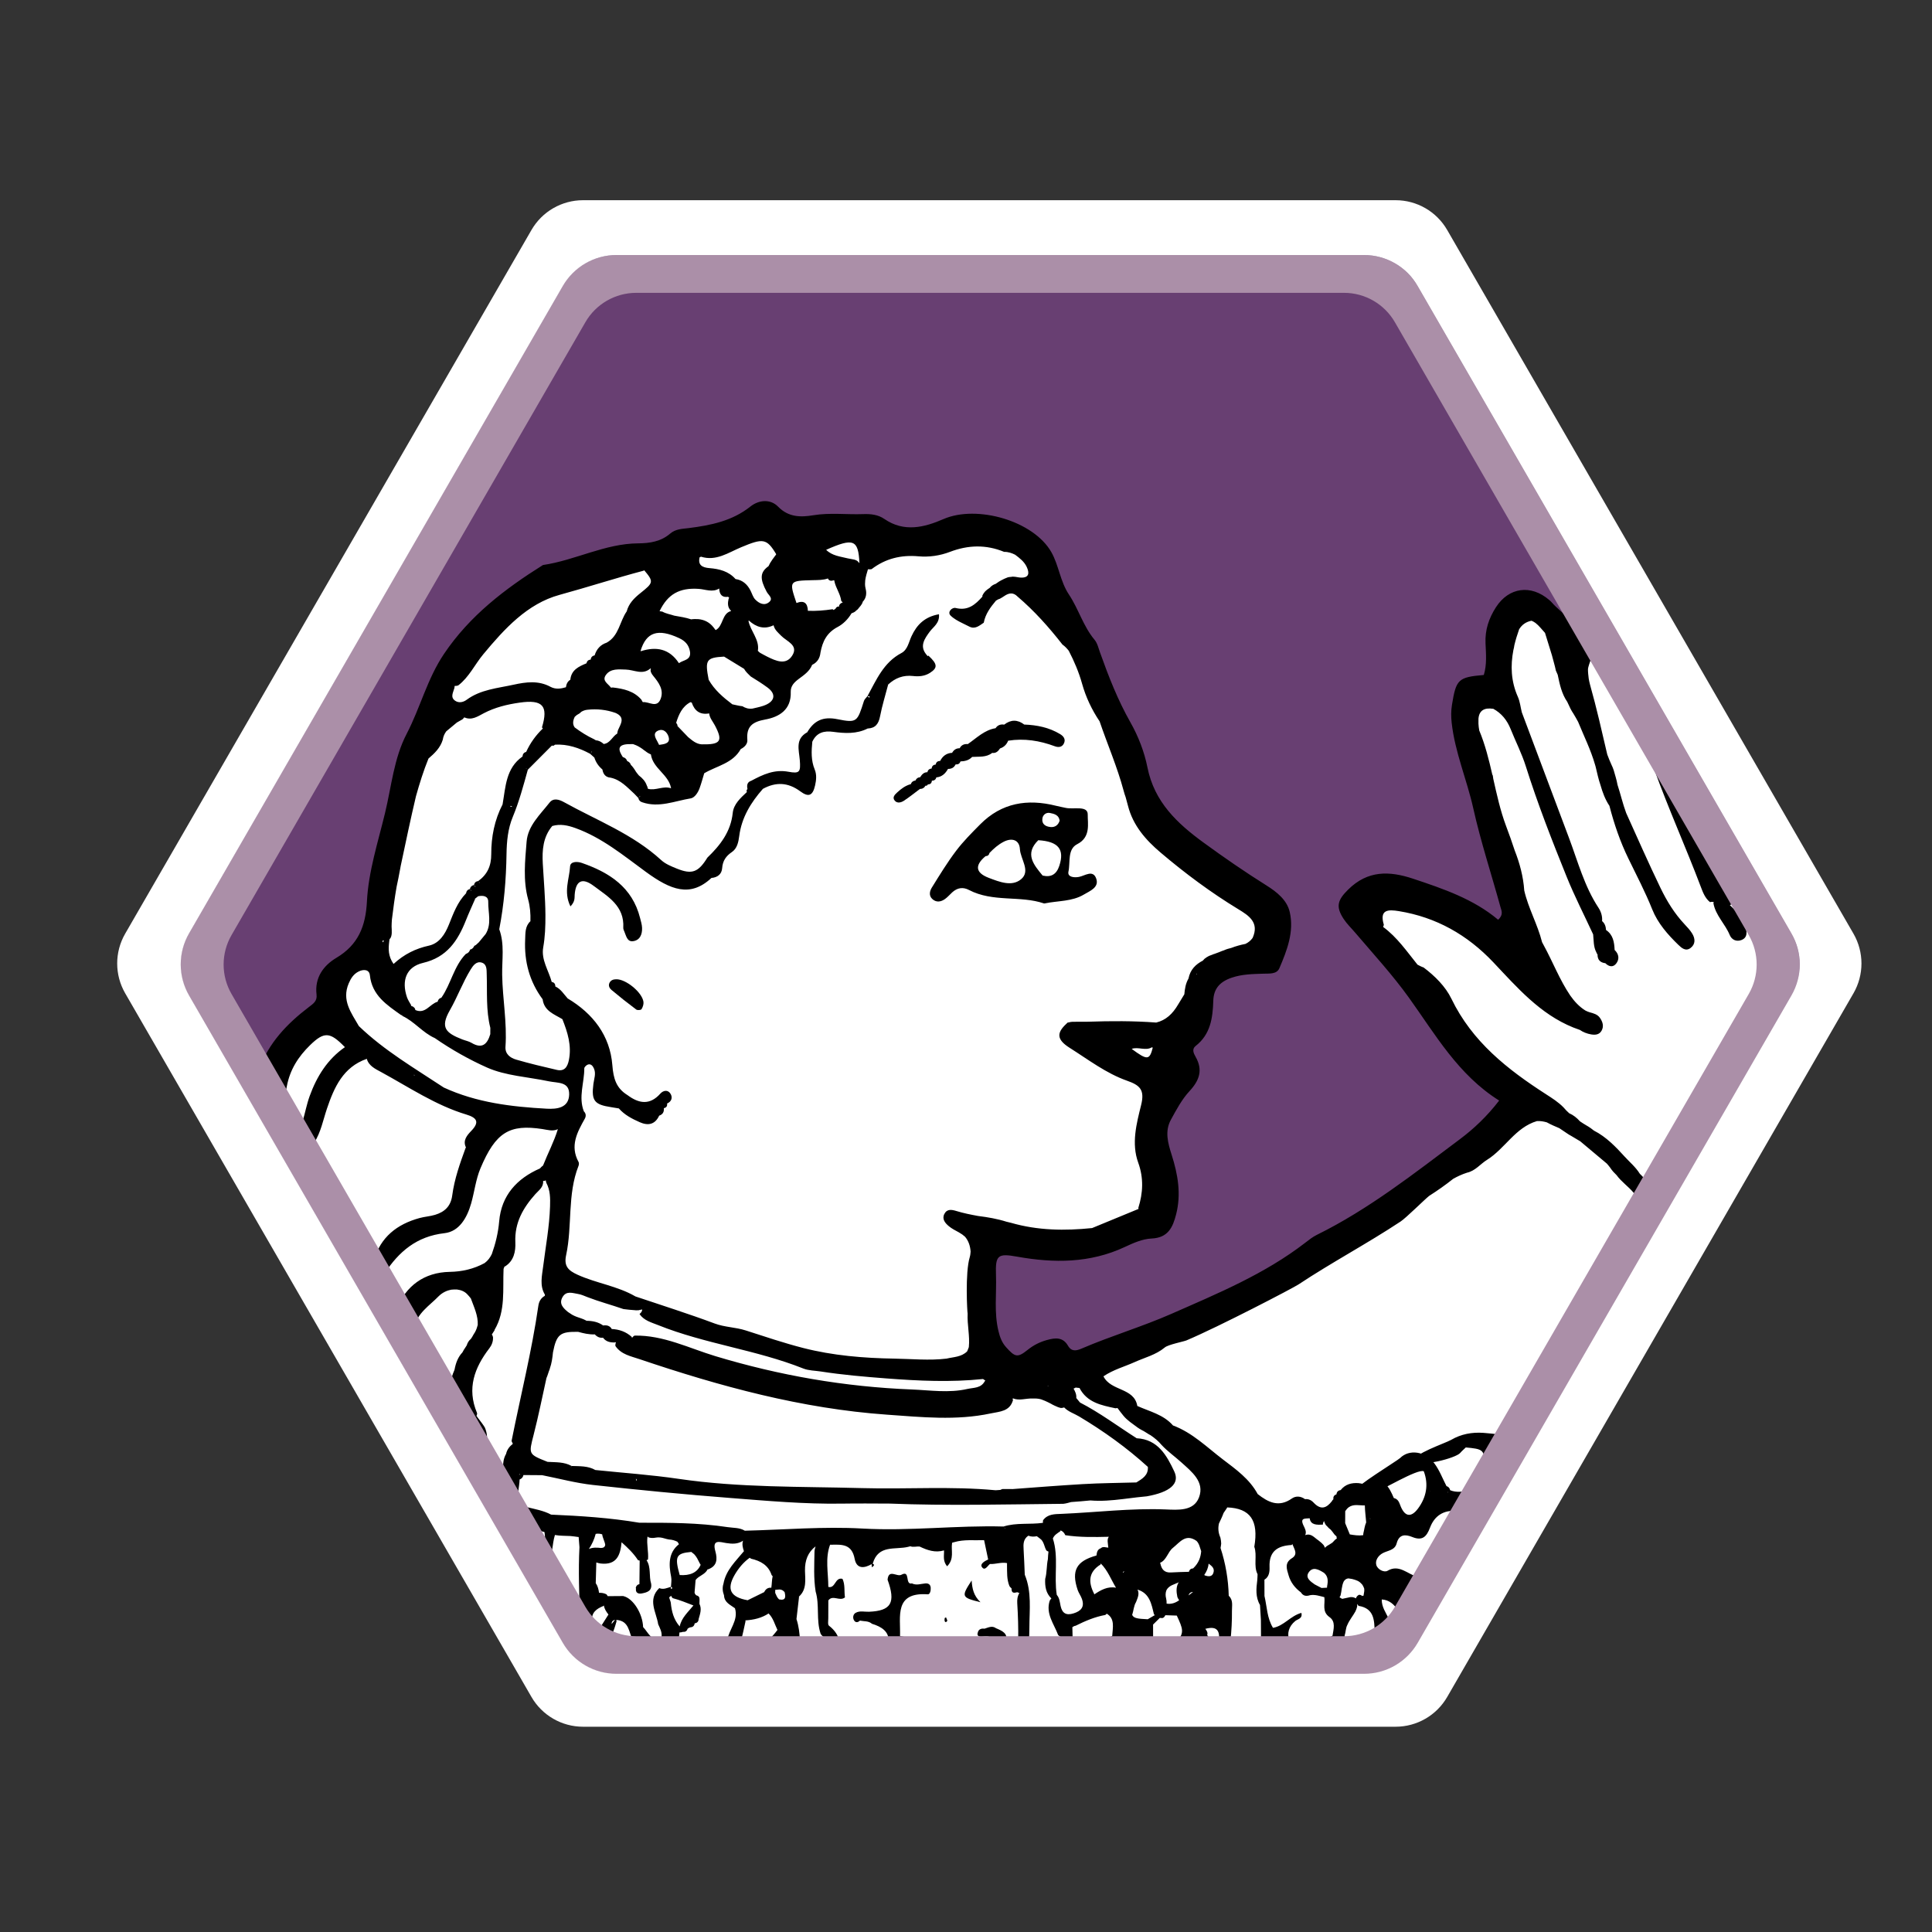
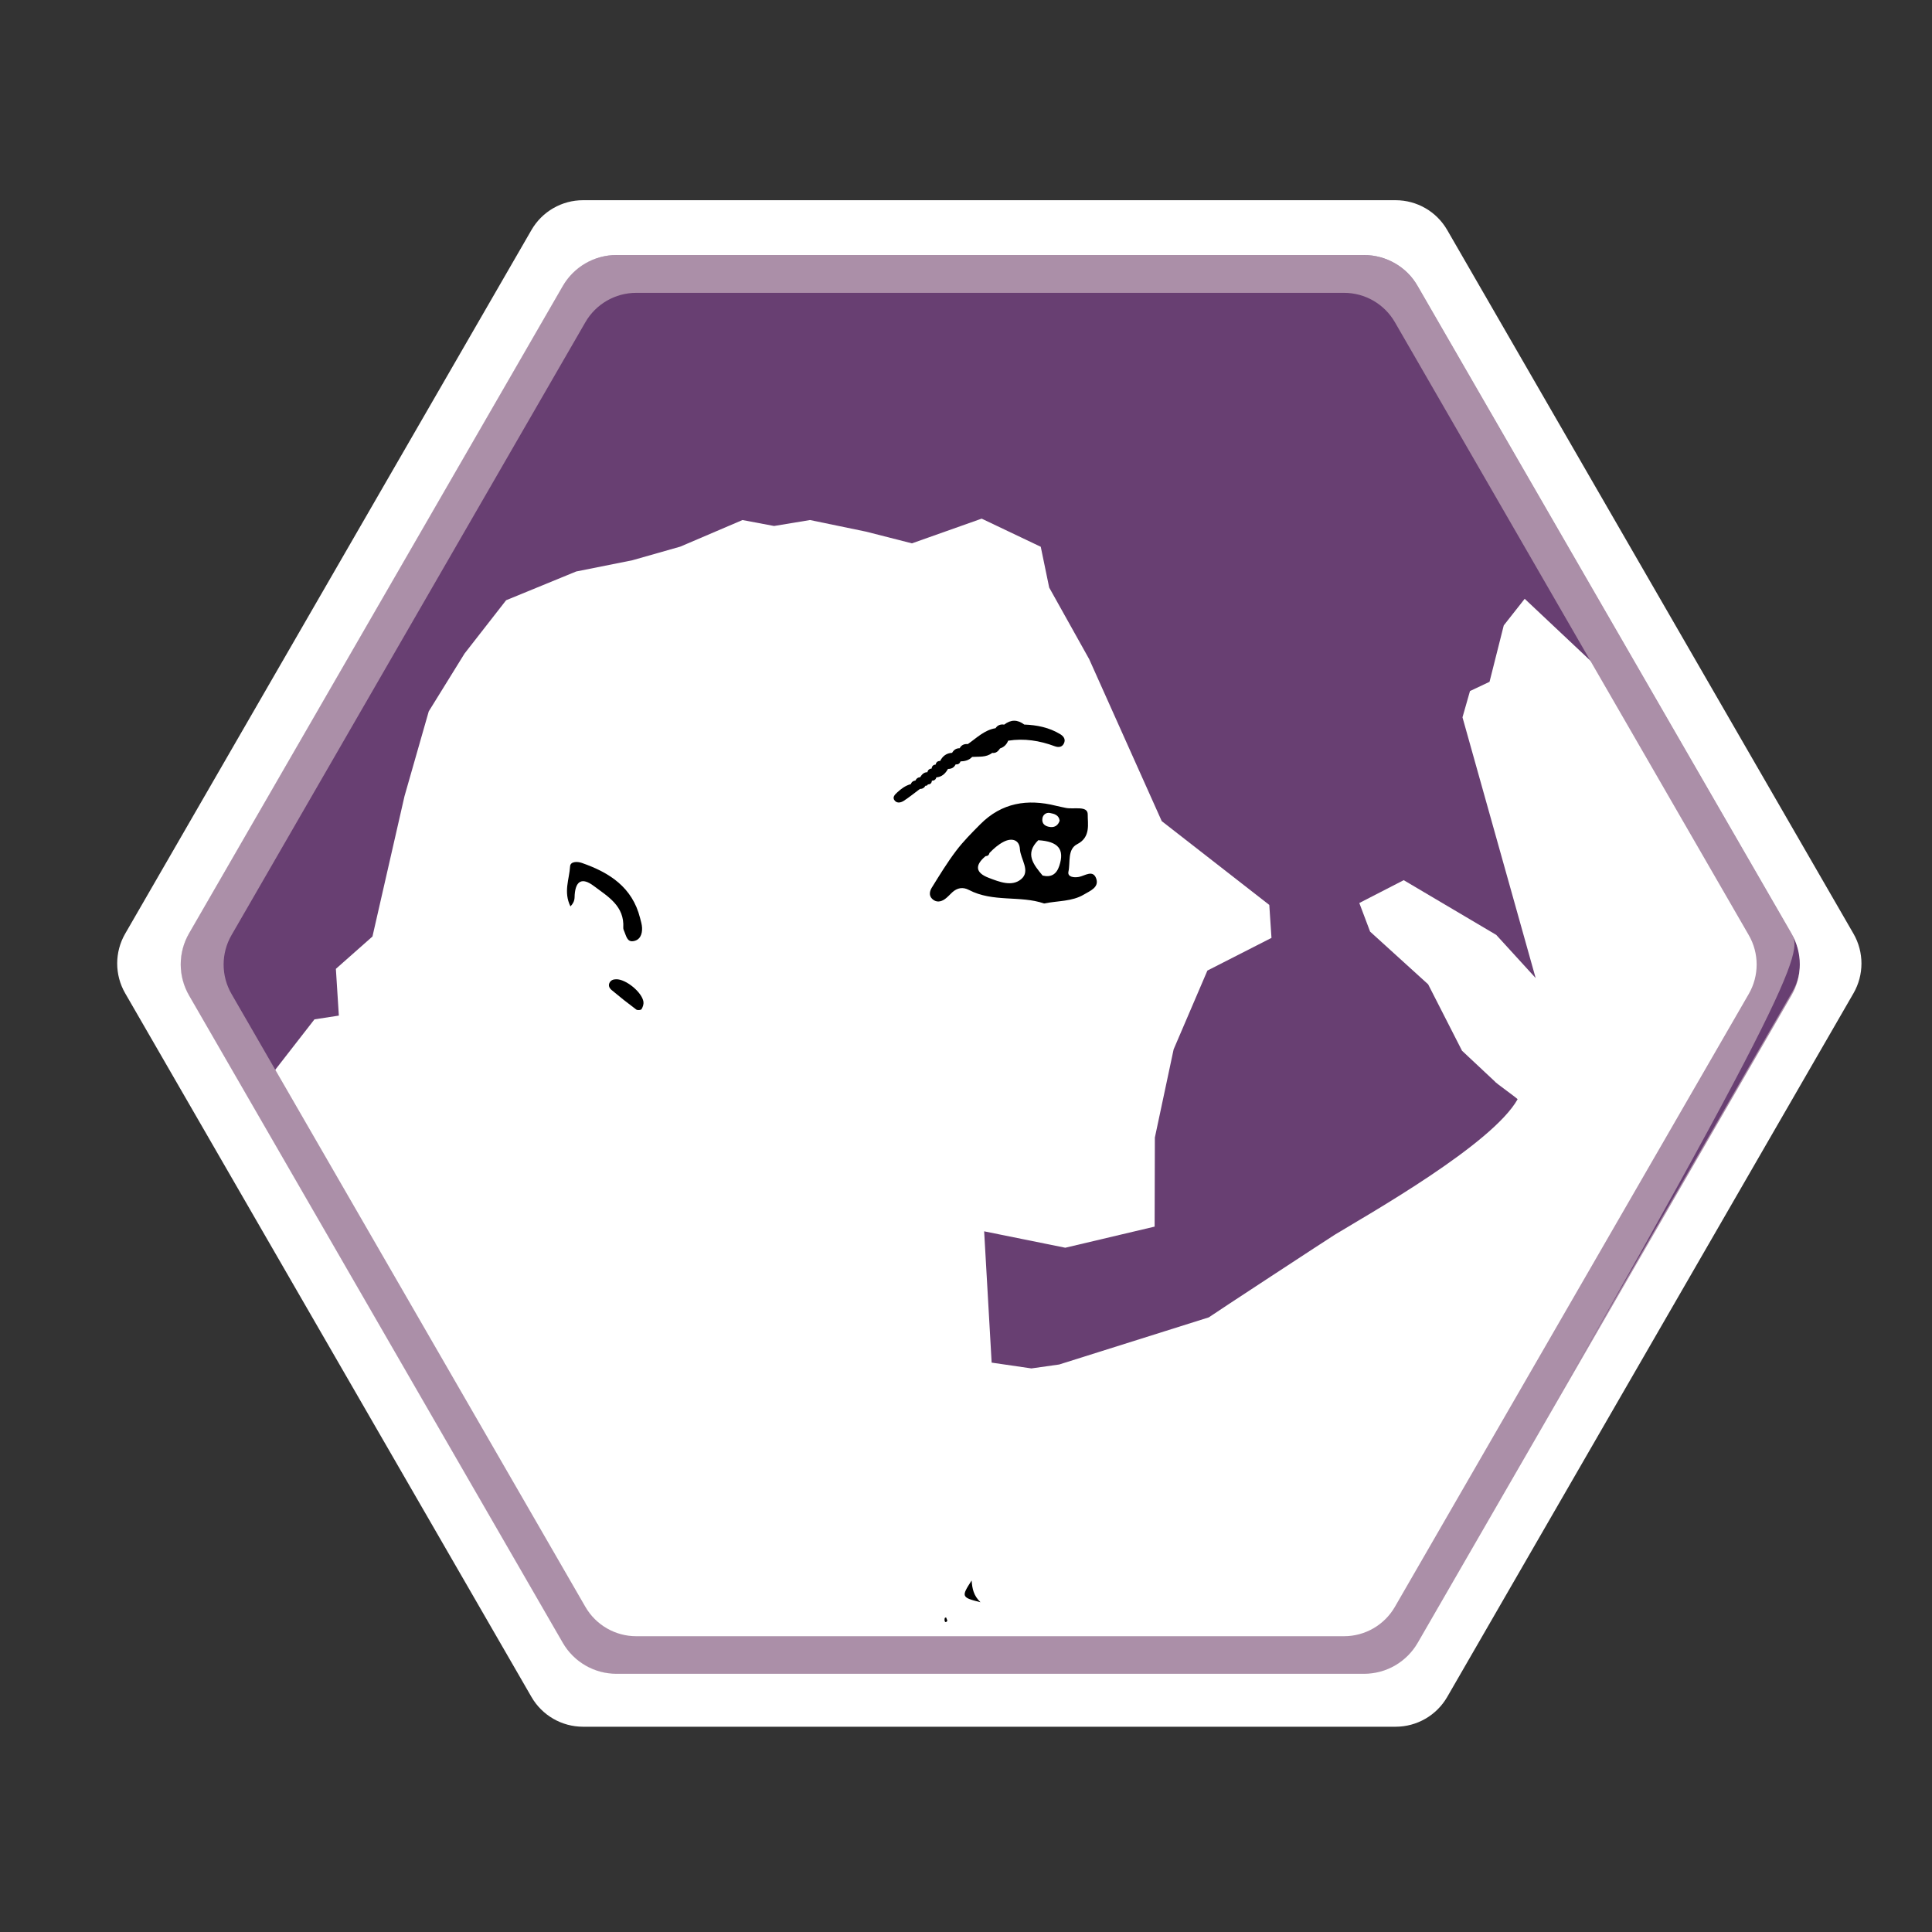
<svg xmlns="http://www.w3.org/2000/svg" version="1.1" id="Layer_1" x="0px" y="0px" viewBox="0 0 113.386 113.386" style="enable-background:new 0 0 113.386 113.386;" xml:space="preserve">
  <rect x="0" y="0" width="113.386" height="113.386" fill="#333333" stroke="none" />
  <style type="text/css">
	.st0{fill:#AB8FA8;}
	.st1{fill:#683F72;}
	.st2{fill:#FFFFFF;}
</style>
  <g>
    <path class="st0" d="M105.869,54.796L83.51,16.068c-0.663-1.149-1.889-1.856-3.215-1.856H35.576c-1.326,0-2.552,0.708-3.215,1.856   L10.001,54.796c-0.663,1.149-0.663,2.564,0,3.713l22.359,38.728c0.663,1.149,1.889,1.856,3.215,1.856h44.719   c1.326,0,2.552-0.708,3.215-1.856l22.359-38.728C106.532,57.36,106.532,55.945,105.869,54.796z M103.315,58.41L82.147,95.074   c-0.628,1.087-1.788,1.757-3.044,1.757H36.767c-1.256,0-2.416-0.67-3.044-1.757L12.555,58.41c-0.628-1.087-0.628-2.427,0-3.515   l21.168-36.664c0.628-1.087,1.788-1.757,3.044-1.757h42.336c1.256,0,2.416,0.67,3.044,1.757l21.168,36.664   C103.943,55.982,103.943,57.322,103.315,58.41z" />
    <path class="st1" d="M80.222,14.907H35.887c-1.161,0-2.233,0.619-2.814,1.625L10.905,54.927c-0.58,1.005-0.58,2.244,0,3.249   l22.168,38.396c0.58,1.005,1.653,1.625,2.814,1.625h44.335c1.161,0,2.233-0.619,2.814-1.625l22.168-38.396   c0.58-1.005,0.58-2.244,0-3.249L83.036,16.531C82.456,15.526,81.383,14.907,80.222,14.907z" />
    <path class="st2" d="M99.932,65.881l4.725-8.591l-9.468-16.775l-5.707-5.372l-1.229,1.561l-0.835,3.311l-1.147,0.542l-0.44,1.541   L90.125,57.4l-2.312-2.532l-5.431-3.212l-2.606,1.34l0.633,1.679l3.406,3.093l1.989,3.898l1.94,1.817   c-0.027,0.03,1.341,0.997,1.321,1.032c-1.486,2.642-8.654,6.692-10.729,7.949c-0.232,0.14-7.198,4.703-7.394,4.85l-8.78,2.766   l-1.631,0.23l-2.333-0.34l-0.44-7.706l4.762,0.963l5.243-1.239l0.014-5.229l1.101-5.174l1.982-4.624l3.761-1.918l-0.129-1.935   l-6.312-4.918l-4.257-9.504l-2.348-4.203l-0.495-2.394l-3.468-1.651l-4.092,1.45l-2.697-0.688l-3.285-0.68l-2.11,0.349   l-1.853-0.349l-3.652,1.561l-2.807,0.798l-3.303,0.661l-4.11,1.687l-2.44,3.129l-2.101,3.394l-1.422,4.973l-1.881,8.238   l-2.147,1.899l0.174,2.744l-1.431,0.22l-2.312,2.973l-0.651,0.991l19.367,33.027l46.789-0.11l4.734-7.927l0.865-1.574   c4.458-5.117,8.145-12.907,11.39-18.437C99.213,67.785,99.639,66.811,99.932,65.881z" />
    <g>
      <path d="M57.543,94.033c-0.403-0.391-0.485-0.787-0.519-1.277C56.405,93.709,56.42,93.751,57.543,94.033z" />
      <path d="M55.442,94.969c-0.008,0.064-0.019,0.141,0.01,0.191c0.037,0.067,0.103,0.041,0.147-0.049    c-0.025-0.064-0.051-0.127-0.077-0.191C55.494,94.937,55.444,94.95,55.442,94.969z" />
      <g>
        <path d="M57.533,48.373c-0.495,0.498-0.997,1.001-1.42,1.559c-0.52,0.687-0.972,1.428-1.427,2.162     c-0.119,0.193-0.187,0.459,0.021,0.659c0.235,0.225,0.506,0.183,0.749,0.012c0.159-0.112,0.287-0.267,0.432-0.398     c0.294-0.266,0.624-0.323,0.976-0.138c1.41,0.741,3.019,0.311,4.411,0.795c0.829-0.168,1.645-0.109,2.342-0.528     c0.352-0.211,0.902-0.414,0.718-0.935c-0.191-0.54-0.664-0.162-1.014-0.096c-0.307,0.058-0.683-0.002-0.616-0.308     c0.119-0.553-0.069-1.318,0.515-1.615c0.811-0.411,0.608-1.216,0.617-1.735c0.01-0.552-0.829-0.29-1.294-0.394     c-0.191-0.042-0.384-0.077-0.574-0.125C60.301,46.871,58.788,47.11,57.533,48.373z M59.923,51.603     c-0.541,0.448-1.269,0.154-1.893-0.083c-0.799-0.304-0.822-0.744-0.19-1.273c0.124-0.005,0.204-0.064,0.231-0.188     c0.246-0.256,0.509-0.489,0.826-0.654c0.499-0.259,0.929-0.109,0.959,0.422C59.889,50.427,60.507,51.119,59.923,51.603z      M62.17,50.81c-0.162,0.494-0.473,0.696-0.981,0.575c-0.524-0.637-1.069-1.271-0.255-2.074     C62.113,49.382,62.488,49.843,62.17,50.81z M62.189,48.164c-0.088,0.272-0.281,0.396-0.533,0.373     c-0.298-0.026-0.537-0.176-0.477-0.521c0.035-0.199,0.216-0.344,0.433-0.305C61.874,47.759,62.147,47.833,62.189,48.164z" />
        <path d="M36.579,54.45c-0.004,0.074,0.034,0.154,0.064,0.225c0.105,0.246,0.164,0.603,0.5,0.563     c0.413-0.049,0.555-0.399,0.539-0.787c-0.008-0.193-0.069-0.385-0.117-0.575c-0.455-1.808-1.799-2.668-3.417-3.232     c-0.278-0.096-0.674-0.09-0.691,0.207c-0.04,0.734-0.401,1.489,0.022,2.344c0.279-0.294,0.234-0.493,0.248-0.684     c0.062-0.827,0.444-1.025,1.117-0.518C35.674,52.617,36.655,53.164,36.579,54.45z" />
        <path d="M36.161,57.472c-0.163,0.002-0.307,0.048-0.388,0.203c-0.088,0.169,0,0.326,0.109,0.418     c0.475,0.399,0.961,0.784,1.458,1.155c0.067,0.05,0.273,0.036,0.308-0.018c0.077-0.12,0.134-0.291,0.116-0.43     C37.688,58.236,36.725,57.453,36.161,57.472z" />
        <path d="M55.878,44.181l-0.002,0.001c-0.328,0.017-0.552,0.189-0.7,0.475l-0.004,0.003c-0.142,0.001-0.233,0.065-0.257,0.211     c-0.145,0.011-0.223,0.09-0.239,0.234c-0.142,0.012-0.227,0.088-0.252,0.23l0-0.016c-0.205,0.002-0.32,0.133-0.419,0.29     l-0.009,0.006c-0.13,0.008-0.217,0.074-0.268,0.191c-0.134,0.017-0.229,0.082-0.272,0.216c0,0,0,0,0,0s-0.011,0-0.012,0     c-0.308,0.084-0.558,0.271-0.786,0.482c-0.135,0.126-0.314,0.288-0.145,0.486c0.149,0.174,0.375,0.109,0.535,0.004     c0.323-0.211,0.625-0.457,0.935-0.688l0.005-0.003c0.147,0,0.255-0.066,0.329-0.193c0.067,0.012,0.113-0.013,0.139-0.076     c0.138,0.002,0.217-0.064,0.233-0.203l-0.001-0.013c0.136-0.001,0.229-0.059,0.264-0.195c0.328-0.026,0.532-0.227,0.685-0.497     l0,0c0.196,0.002,0.35-0.07,0.44-0.254l0.018-0.011c0.137,0.012,0.229-0.045,0.273-0.175c0.258-0.009,0.499-0.064,0.685-0.264     c0.402-0.028,0.824,0.042,1.177-0.236c0.22,0.032,0.351-0.097,0.461-0.262c0.231-0.075,0.386-0.23,0.476-0.454     c0.944-0.149,1.851-0.004,2.739,0.327c0.246,0.092,0.474,0.041,0.56-0.236c0.068-0.216-0.08-0.375-0.249-0.477     c-0.647-0.392-1.363-0.534-2.107-0.562c-0.393-0.299-0.785-0.299-1.175,0.004l-0.001,0c-0.212-0.033-0.385,0.029-0.508,0.211     c-0.657,0.107-1.111,0.576-1.627,0.932c-0.21-0.018-0.376,0.049-0.478,0.244C56.118,43.91,55.977,44.009,55.878,44.181z" />
-         <path d="M103.425,55.791L92.121,36.345c-0.295-0.293-0.754-0.65-1.034-0.973c-0.051-0.059-0.11-0.113-0.17-0.164     c-1.071-0.919-2.367-0.743-3.122,0.43c-0.413,0.643-0.648,1.328-0.612,2.118c0.028,0.619,0.086,1.254-0.101,1.857     c-1.505,0.131-1.625,0.256-1.868,1.749c-0.057,0.355-0.057,0.692-0.018,1.051c0.19,1.734,0.891,3.335,1.267,5.023     c0.436,1.955,1.067,3.867,1.598,5.801c0.055,0.2,0.193,0.444-0.139,0.741c-1.441-1.213-3.21-1.815-4.992-2.408     c-1.4-0.466-2.66-0.493-3.803,0.633c-0.622,0.613-0.753,0.995-0.269,1.731c0.193,0.293,0.454,0.541,0.683,0.811     c1.068,1.254,2.183,2.466,3.147,3.808c1.554,2.163,2.884,4.523,5.295,6.037c-0.707,0.922-1.486,1.656-2.312,2.274     c-2.695,2.017-5.348,4.11-8.389,5.609c-0.244,0.12-0.464,0.295-0.681,0.463c-2.383,1.84-5.152,2.983-7.861,4.175     c-1.707,0.751-3.526,1.289-5.254,2.031c-0.313,0.135-0.595,0.2-0.808-0.165c-0.3-0.515-0.742-0.47-1.235-0.333     c-0.424,0.118-0.785,0.3-1.135,0.58c-0.593,0.475-0.74,0.423-1.261-0.158c-0.245-0.273-0.36-0.581-0.447-0.939     c-0.268-1.093-0.108-2.195-0.147-3.293c-0.041-1.173,0.104-1.287,1.241-1.083c2.157,0.387,4.283,0.389,6.329-0.572     c0.492-0.231,1.032-0.469,1.559-0.492c0.973-0.042,1.249-0.658,1.445-1.427c0.304-1.193,0.099-2.345-0.264-3.484     c-0.218-0.686-0.417-1.384-0.044-2.063c0.321-0.585,0.644-1.195,1.091-1.677c0.586-0.632,0.798-1.243,0.357-2.015     c-0.124-0.216-0.227-0.455,0.005-0.636c0.871-0.682,1.003-1.64,1.034-2.65c0.021-0.719,0.392-1.122,1.085-1.357     c0.616-0.209,1.229-0.212,1.851-0.234c0.357-0.013,0.787,0.044,0.945-0.325c0.447-1.046,0.871-2.136,0.606-3.293     c-0.163-0.712-0.769-1.186-1.367-1.561c-1.263-0.792-2.488-1.637-3.693-2.516c-1.547-1.128-2.887-2.381-3.291-4.41     c-0.182-0.912-0.536-1.829-0.995-2.638c-0.744-1.311-1.284-2.694-1.786-4.102c-0.092-0.259-0.157-0.553-0.325-0.753     c-0.665-0.797-0.939-1.811-1.504-2.657c-0.513-0.768-0.591-1.714-1.032-2.488c-1.05-1.844-4.377-2.786-6.327-1.938     c-1.128,0.491-2.315,0.791-3.474-0.008c-0.371-0.256-0.804-0.299-1.242-0.283c-0.974,0.036-1.945-0.094-2.927,0.067     c-0.713,0.117-1.442,0.135-2.065-0.505c-0.444-0.456-1.122-0.407-1.628-0.005c-1.068,0.849-2.321,1.099-3.614,1.263     c-0.383,0.049-0.767,0.043-1.101,0.33c-0.529,0.454-1.174,0.562-1.867,0.566c-1.951,0.012-3.693,0.994-5.59,1.272     c-2.235,1.402-4.297,2.972-5.81,5.22c-0.982,1.46-1.389,3.153-2.186,4.681c-0.755,1.447-0.894,3.092-1.273,4.657     c-0.415,1.718-0.972,3.422-1.062,5.19c-0.074,1.449-0.51,2.541-1.791,3.304c-0.764,0.455-1.284,1.167-1.166,2.157     c0.046,0.387-0.193,0.536-0.457,0.738c-1.265,0.964-2.352,2.094-2.904,3.629c-0.032,0.088-0.071,0.152-0.109,0.222l1.184,2.002     c0.272-0.225,0.428-0.585,0.541-1.2c0.181-0.985,0.679-1.752,1.364-2.421c0.828-0.808,1.174-0.78,2.024,0.095     c0.01,0.008,0.02,0.009,0.03,0.015c-1.031,0.712-1.66,1.725-2.078,2.88c-0.172,0.476-0.265,0.982-0.409,1.47     c-0.104,0.354-0.277,0.609-0.501,0.803l0.636,1.076c0.205-0.172,0.387-0.377,0.546-0.624c0.389-0.609,0.516-1.315,0.742-1.985     c0.425-1.256,0.948-2.441,2.334-2.926c0.002-0.001,0.003-0.005,0.006-0.006c0.114,0.423,0.516,0.602,0.844,0.781     c1.636,0.89,3.193,1.948,4.998,2.492c0.605,0.183,0.799,0.429,0.293,0.956c-0.254,0.265-0.519,0.566-0.312,0.984     c-0.008,0.003-0.013,0.009-0.021,0.012c-0.332,0.91-0.66,1.828-0.787,2.79c-0.085,0.646-0.447,0.972-1.006,1.143     c-0.296,0.09-0.613,0.107-0.912,0.189c-1.319,0.361-2.289,1.113-2.685,2.486c0,0,0.001,0,0.001,0     c-0.101,0.062-0.147,0.149-0.176,0.244l0.611,1.033c0.073-0.164,0.103-0.34,0.09-0.53c-0.002,0.001-0.003,0.003-0.005,0.005     c-0.003-0.014-0.001-0.029-0.003-0.043c0.034,0.022,0.07,0.044,0.111,0.059c0.842-1.286,1.888-2.182,3.522-2.366     c0.863-0.097,1.324-0.907,1.563-1.75c0.193-0.681,0.271-1.402,0.542-2.049c0.896-2.138,1.718-2.603,3.632-2.312     c0.305,0.046,0.608,0.151,0.913,0.009c-0.225,0.736-0.588,1.415-0.867,2.128c-0.066,0.053-0.13,0.109-0.183,0.175     c-1.351,0.592-2.265,1.58-2.394,3.105c-0.058,0.677-0.213,1.307-0.431,1.919c-0.097,0.202-0.226,0.386-0.427,0.532     c-0.634,0.345-1.32,0.502-2.034,0.514c-1.527,0.025-2.573,0.838-3.117,2.145l0.898,1.518c0.036-0.131,0.071-0.263,0.123-0.39     c0.173-0.858,0.896-1.283,1.442-1.848c0.221-0.216,0.476-0.33,0.728-0.379c0.114-0.012,0.23-0.015,0.348-0.01     c0.22,0.028,0.431,0.104,0.594,0.275c0.075,0.079,0.147,0.162,0.214,0.249c0.185,0.511,0.434,1.02,0.404,1.557     c-0.035,0.14-0.083,0.282-0.163,0.427c-0.057,0.088-0.112,0.175-0.16,0.269c-0.023,0.042-0.054,0.079-0.079,0.121     c-0.121,0.1-0.199,0.228-0.243,0.379c-0.031,0.044-0.055,0.092-0.087,0.136c-0.058,0.084-0.113,0.171-0.159,0.264     c-0.002,0.004-0.004,0.008-0.006,0.012c-0.265,0.277-0.394,0.633-0.465,1.021h0c-0.279,0.637-0.39,1.277-0.03,1.924     c-0.001-0.001-0.002-0.002-0.004-0.003c0.001,0.066,0.012,0.128,0.023,0.191l1.612,2.726c0.293-0.4,0.424-0.872,0.176-1.453     c-0.116-0.197-0.264-0.37-0.398-0.554c-0.03-0.044-0.061-0.086-0.092-0.129c0.032-0.062,0.051-0.124,0.029-0.178     c-0.599-1.429-0.148-2.645,0.729-3.786c0.141-0.183,0.228-0.406,0.213-0.651c-0.012-0.06-0.035-0.112-0.068-0.157     c0.051-0.081,0.105-0.161,0.156-0.243c0.002-0.011,0.003-0.022,0.005-0.033c0.655-1.11,0.472-2.366,0.527-3.58     c0.008-0.013,0.012-0.027,0.021-0.04c0.008-0.03,0.018-0.06,0.027-0.09c0.008-0.001,0.014,0.002,0.022,0     c0.543-0.327,0.644-0.898,0.621-1.427c-0.05-1.148,0.456-2.019,1.174-2.825c0.199-0.224,0.49-0.405,0.455-0.773     c0,0,0-0.001,0-0.001c0.057,0.006,0.109-0.005,0.158-0.034c0.006,0.05,0.013,0.1,0.033,0.149     c0.231,0.435,0.232,0.897,0.217,1.378c-0.037,1.185-0.256,2.345-0.403,3.515c-0.07,0.563-0.219,1.143,0.103,1.667     c-0.002,0.014-0.003,0.029-0.006,0.043c-0.002,0.01-0.003,0.02-0.006,0.031c-0.002,0-0.004,0-0.006,0     c-0.222,0.126-0.333,0.336-0.367,0.572c-0.387,2.672-1.045,5.29-1.572,7.935c0.011,0.063,0.051,0.112,0.076,0.169     c-0.192,0.155-0.345,0.337-0.399,0.594c-0.368,0.632-0.014,1.332-0.159,1.985c-0.007,0.006-0.014,0.012-0.023,0.018l1.345,2.276     c0.117,0.025,0.233,0.046,0.367,0.1c0.174,0.071,0.363,0.111,0.547,0.159c0.059,0.017,0.118,0.032,0.176,0.051     c0.097,0.589-0.028,0.692-0.535,0.628l0.729,1.233c0.302-0.521,0.246-1.135,0.419-1.69c0.3,0.054,0.603,0.044,0.905,0.06     c0.148,0.012,0.294,0.034,0.44,0.055c0.016,0.002,0.032,0,0.048,0.002c0.016,0.199,0.031,0.398,0.047,0.598     c-0.073,1.387-0.009,2.774,0.024,4.161l0.034,0.058c0.501,0.847,1.409,1.366,2.389,1.366l43.107-0.011     c0.98,0,1.888-0.52,2.388-1.368l21.474-36.36C103.946,57.767,103.945,56.671,103.425,55.791z M61.52,81.34     c0-0.002,0-0.005,0-0.008c0.004,0.003,0.009,0.004,0.013,0.007c-0.005,0.002-0.009,0.004-0.013,0.007l0.005-0.006     C61.523,81.34,61.521,81.341,61.52,81.34c0,0.002,0,0.004,0,0.005c-0.005,0.007-0.012,0.009-0.017,0.015     c-0.006-0.008-0.013-0.015-0.02-0.022C61.495,81.339,61.507,81.339,61.52,81.34z M37.081,78.461c0,0.001,0,0.003,0,0.004     c-0.341-0.311-0.748-0.452-1.203-0.469l0.022-0.006c0,0,0,0,0.001,0c0,0,0,0,0,0c-0.118-0.194-0.298-0.228-0.503-0.2     c-0.297-0.211-0.63-0.271-0.976-0.275c-0.011-0.007-0.023-0.014-0.034-0.021c-0.09-0.048-0.182-0.089-0.278-0.12     c-0.185-0.059-0.367-0.121-0.536-0.217c-0.081-0.053-0.162-0.109-0.245-0.161c-0.271-0.227-0.538-0.475-0.318-0.866     c0.222-0.394,0.59-0.241,0.92-0.188c0.188,0.031,0.362,0.112,0.538,0.181c0.696,0.269,1.417,0.46,2.121,0.704     c0.222,0.031,0.445,0.05,0.668,0.066c0.013,0.001,0.026,0.003,0.04,0.004s0.027,0.003,0.04,0.004     c0.029-0.002,0.057-0.004,0.086-0.005c0.024-0.001,0.048,0,0.073-0.001c-0.001-0.002-0.003-0.003-0.004-0.005     c0.062-0.013,0.133-0.027,0.196-0.04c0.002,0.077-0.032,0.163-0.156,0.27c0.264,0.382,0.69,0.488,1.088,0.647     c2.762,1.109,5.753,1.446,8.519,2.547c0.325,0.129,0.69,0.123,1.037,0.177c1.275,0.198,2.562,0.308,3.842,0.406     c1.886,0.144,3.782,0.233,5.674,0.035c0.044,0.035,0.091,0.056,0.134,0.094c0.001,0.001,0.001,0.001,0.002,0.002     c-0.009,0.015-0.028,0.02-0.036,0.036c-0.226,0.416-0.649,0.368-1.022,0.452c-1.088,0.247-2.168,0.074-3.261,0.03     c-3.929-0.155-7.751-0.818-11.521-1.955c-1.554-0.469-3.055-1.238-4.744-1.207c-0.064,0.024-0.111,0.08-0.157,0.139     c-0.003-0.019-0.006-0.038-0.007-0.055c0,0,0.001,0,0.001,0L37.081,78.461z M31.85,57.929c-0.001,0.001-0.002,0.001-0.003,0.002     c0,0,0,0,0-0.001C31.847,57.93,31.848,57.929,31.85,57.929z M52.123,40.172l-0.044-0.043c0.001-0.002,0.002-0.003,0.003-0.005     C52.096,40.14,52.11,40.156,52.123,40.172z M66.417,61.558c0.383-0.141,0.825,0.138,1.197-0.101     c0.001,0.01-0.001,0.017,0.001,0.027c0.013-0.005,0.028-0.003,0.041-0.006C67.464,62.231,67.333,62.232,66.417,61.558z      M70.217,57.178c0.006-0.015,0.019-0.026,0.026-0.04c0.004,0.013,0.008,0.026,0.013,0.04     C70.242,57.176,70.23,57.18,70.217,57.178z M70.914,56.227l0.006-0.003c0,0,0,0-0.001,0.001     C70.918,56.226,70.915,56.226,70.914,56.227z M71.608,55.975l0.009-0.004c0,0.001-0.001,0.001-0.001,0.001     C71.614,55.973,71.611,55.974,71.608,55.975z M50.635,35.313c0.208-0.213,0.239-0.501,0.164-0.775     c-0.024-0.09-0.029-0.175-0.032-0.259c0.006-0.073,0.007-0.146,0.011-0.219c0.029-0.222,0.097-0.435,0.161-0.651     c0.071,0.001,0.144,0.013,0.215-0.008c0.815-0.622,1.732-0.843,2.747-0.752c0.627,0.056,1.26-0.036,1.845-0.259     c1.072-0.41,2.123-0.439,3.187-0.001c0.241-0.006,0.446,0.07,0.643,0.166c0.268,0.203,0.537,0.404,0.684,0.725     c0.156,0.34,0.149,0.634-0.344,0.619c-0.15-0.004-0.303-0.055-0.451-0.055c-0.007-0.001-0.013-0.003-0.02-0.003     c-0.032,0-0.062,0.011-0.093,0.013c-0.009,0.002-0.017,0.001-0.025,0.003c-0.06,0.006-0.122,0.007-0.181,0.026     c-0.138,0.051-0.27,0.111-0.399,0.182c-0.083,0.045-0.163,0.093-0.239,0.151c-0.024,0.018-0.051,0.034-0.076,0.051     c-0.137,0.044-0.255,0.119-0.346,0.233c-0.013,0.009-0.027,0.019-0.04,0.027c-0.08,0.052-0.156,0.11-0.224,0.177     c-0.067,0.072-0.122,0.152-0.164,0.241c-0.007,0.024,0,0.048-0.003,0.072c-0.41,0.459-0.84,0.847-1.568,0.665     c-0.207-0.052-0.513,0.236-0.296,0.448c0.194,0.19,0.444,0.322,0.701,0.448c0.133,0.065,0.266,0.129,0.396,0.196     c0.34,0.175,0.589-0.058,0.847-0.228c0.098-0.518,0.397-0.912,0.716-1.294c0.075-0.049,0.151-0.092,0.229-0.112     c0.088-0.049,0.174-0.1,0.257-0.157c0.268-0.187,0.531-0.233,0.781,0.028c0.984,0.838,1.84,1.798,2.635,2.816     c0.151,0.108,0.268,0.234,0.372,0.367c0.319,0.617,0.591,1.254,0.781,1.933c0.219,0.784,0.569,1.525,1.027,2.206     c0.463,1.36,1.038,2.679,1.411,4.073c0.034,0.125,0.071,0.254,0.119,0.38c0.045,0.166,0.09,0.332,0.135,0.498     c0.294,1.162,1.041,2.011,1.919,2.755c1.438,1.219,2.946,2.342,4.559,3.322c0.614,0.373,1.244,0.778,0.838,1.685     c-0.119,0.167-0.264,0.273-0.421,0.35c-0.285,0.056-0.564,0.132-0.834,0.237c-0.144,0.034-0.286,0.074-0.419,0.136     c-0.099,0.033-0.197,0.068-0.293,0.112c-0.091,0.036-0.182,0.069-0.273,0.101c-0.045,0.01-0.086,0.027-0.127,0.047     c-0.063,0.023-0.127,0.044-0.188,0.07c-0.096,0.048-0.187,0.104-0.269,0.172c-0.03,0.037-0.064,0.071-0.098,0.106     c-0.417,0.217-0.74,0.527-0.842,1.054c-0.167,0.285-0.214,0.603-0.244,0.924c-0.119,0.196-0.242,0.389-0.358,0.588     c-0.334,0.574-0.735,0.934-1.292,1.069c-1.332-0.101-2.666-0.095-4-0.049c-0.239,0.002-0.479,0.006-0.718,0.003     c-0.144-0.001-0.294-0.005-0.422,0.041c-0.017,0-0.034,0.001-0.052,0.002c-0.025,0.022-0.044,0.042-0.068,0.064     c-0.009,0.007-0.016,0.015-0.024,0.023c-0.568,0.53-0.558,0.917,0.207,1.401c1.091,0.689,2.135,1.494,3.361,1.927     c0.756,0.266,1.054,0.528,0.831,1.428c-0.27,1.09-0.581,2.25-0.171,3.382c0.327,0.903,0.284,1.772,0.006,2.658     c0.002,0.02,0.011,0.037,0.016,0.056c-0.91,0.375-1.819,0.75-2.728,1.125c-1.605,0.165-3.185,0.146-4.764-0.309     c-0.084-0.024-0.17-0.039-0.254-0.061c-0.546-0.173-1.106-0.269-1.672-0.339c-0.426-0.078-0.851-0.162-1.266-0.289     c-0.281-0.086-0.558-0.139-0.716,0.171c-0.152,0.301,0.047,0.534,0.258,0.712c0.177,0.15,0.393,0.256,0.598,0.369     c0.139,0.078,0.257,0.162,0.358,0.254c0.209,0.248,0.304,0.542,0.327,0.87c-0.009,0.107-0.014,0.211-0.051,0.334     c-0.278,0.913-0.146,3.242-0.123,3.306c-0.032,0.657,0.138,1.313,0.07,1.97c-0.032,0.083-0.059,0.165-0.099,0.248     c-0.337,0.337-0.792,0.325-1.21,0.426c-1.013,0.122-2.043,0.016-3.059,0c-1.799-0.029-3.608-0.177-5.352-0.624     c-1.132-0.29-2.252-0.669-3.37-1.029c-0.601-0.194-1.228-0.185-1.828-0.409c-1.533-0.572-3.096-1.063-4.648-1.587     c-1.06-0.617-2.292-0.771-3.399-1.275c-0.554-0.252-0.807-0.51-0.669-1.15c0.372-1.726,0.061-3.55,0.727-5.238     c0.027-0.068,0.035-0.171,0.002-0.231c-0.516-0.943-0.08-1.739,0.368-2.54c0.077-0.137,0.077-0.302-0.057-0.43     c-0.328-0.842,0.029-1.679,0.026-2.519c0-0.08,0.13-0.204,0.222-0.23c0.171-0.048,0.278,0.085,0.342,0.23     c0.137,0.307,0.01,0.604-0.029,0.91c-0.128,0.988,0.057,1.216,1.038,1.364c0.152,0.023,0.303,0.05,0.455,0.075     c0.336,0.383,0.776,0.61,1.23,0.81c0.487,0.214,0.892,0.139,1.138-0.387c0.212-0.07,0.294-0.223,0.274-0.439     c0.149-0.029,0.21-0.121,0.19-0.271l0.002-0.003c0.274-0.119,0.328-0.363,0.197-0.574c-0.156-0.253-0.43-0.192-0.598-0.003     c-0.622,0.696-1.261,0.58-1.925,0.086c-0.656-0.406-0.827-0.956-0.889-1.757c-0.135-1.734-1.13-3.027-2.621-3.916     c-0.227-0.25-0.402-0.555-0.726-0.704c0.002-0.147-0.063-0.24-0.211-0.265c-0.181-0.672-0.627-1.302-0.5-2.023     c0.11-0.624,0.133-1.246,0.13-1.867c0-0.017,0.001-0.033,0-0.051c-0.007-1.003-0.1-2.005-0.155-3.008     c-0.044-0.792,0.016-1.56,0.557-2.204c0.468-0.133,0.899-0.043,1.357,0.122c1.564,0.564,2.822,1.611,4.135,2.57     c1.454,1.061,2.6,1.521,3.85,0.357c0.356-0.027,0.603-0.224,0.628-0.571c0.032-0.434,0.221-0.711,0.572-0.949     c0.306-0.208,0.384-0.581,0.429-0.932c0.14-1.092,0.684-1.975,1.391-2.777c0.76-0.412,1.472-0.387,2.19,0.145     c0.501,0.371,0.737,0.251,0.873-0.349c0.07-0.311,0.101-0.632-0.023-0.932c-0.22-0.531-0.194-1.078-0.141-1.629     c0.25-0.538,0.684-0.656,1.231-0.58c0.684,0.094,1.37,0.131,2.017-0.195c0.456-0.019,0.643-0.275,0.728-0.713     c0.122-0.63,0.314-1.246,0.476-1.868c0.414-0.385,0.889-0.566,1.464-0.5c0.342,0.04,0.687,0.01,0.996-0.189     c0.457-0.296,0.437-0.514-0.101-1.011l-0.035,0.035c-0.049-0.048-0.083-0.095-0.118-0.141c-0.352-0.468-0.074-0.879,0.235-1.298     c0.209-0.285,0.59-0.493,0.541-1.021c-0.843,0.15-1.299,0.617-1.61,1.285c-0.164,0.351-0.228,0.799-0.595,0.992     c-1.047,0.55-1.469,1.577-1.993,2.531c0.046-0.005,0.089,0.002,0.131,0.021c-0.003,0.023-0.011,0.046-0.015,0.069     c-0.039-0.03-0.078-0.06-0.116-0.09c-0.07,0.093-0.171,0.176-0.205,0.281c-0.391,1.228-0.403,1.301-1.563,1.069     c-0.837-0.168-1.363,0.079-1.766,0.769c-0.722,0.394-0.482,1.042-0.435,1.643c0.054,0.686-0.009,0.796-0.665,0.674     c-0.827-0.154-1.497,0.161-2.177,0.525c-0.253,0.079-0.274,0.269-0.23,0.489c-0.055,0.05-0.066,0.109-0.034,0.176     c-0.37,0.345-0.776,0.709-0.83,1.223c-0.116,1.111-0.734,1.899-1.488,2.626c-0.53,0.86-0.9,1.004-1.789,0.646     c-0.324-0.131-0.672-0.27-0.923-0.501c-1.669-1.53-3.766-2.324-5.7-3.398c-0.299-0.166-0.628-0.262-0.853,0.026     c-0.548,0.702-1.27,1.353-1.345,2.292c-0.09,1.125-0.218,2.27,0.09,3.389c0.116,0.423,0.148,0.847,0.134,1.279     c-0.322,0.298-0.291,0.69-0.309,1.082c-0.059,1.288,0.255,2.46,1.026,3.499c0.088,0.689,0.676,0.875,1.159,1.167     c0.307,0.772,0.554,1.552,0.381,2.404c-0.081,0.397-0.257,0.678-0.709,0.573c-0.799-0.185-1.598-0.374-2.385-0.603     c-0.344-0.1-0.656-0.325-0.627-0.752c0.099-1.415-0.17-2.811-0.194-4.221c-0.015-0.889,0.149-1.804-0.171-2.677     c0.282-1.457,0.404-2.929,0.426-4.413c0.011-0.74,0.08-1.49,0.367-2.179c0.374-0.901,0.624-1.838,0.884-2.774     c-0.033-0.037-0.069-0.053-0.107-0.067c0.003-0.004,0.005-0.008,0.009-0.012c0.034,0.026,0.067,0.052,0.099,0.079     c0.469-0.471,0.937-0.941,1.406-1.411l0.104,0.005l0.084-0.062c0.742-0.041,1.415,0.189,2.058,0.534     c0.05-0.04,0.08-0.086,0.098-0.136c0.006,0.006,0.012,0.011,0.018,0.017c-0.038,0.04-0.077,0.08-0.115,0.119     c0.083,0.075,0.166,0.149,0.25,0.224c0.088,0.28,0.248,0.511,0.472,0.699c0.046,0.274,0.184,0.456,0.478,0.48     c0.596,0.124,0.977,0.567,1.4,0.95c0.051-0.032,0.09-0.071,0.12-0.116c0.001,0.003,0.003,0.004,0.004,0.007     c-0.042,0.036-0.083,0.072-0.124,0.109c0.077,0.081,0.154,0.162,0.231,0.243c0.033-0.04,0.065-0.081,0.098-0.121     c0.004,0.004,0.008,0.009,0.012,0.013c-0.037,0.036-0.073,0.072-0.11,0.108c0.027,0.128,0.1,0.214,0.227,0.251     c0.979,0.34,1.906-0.074,2.846-0.228c0.23-0.038,0.424-0.329,0.52-0.591c0.106-0.289,0.184-0.589,0.274-0.883     c0.738-0.438,1.673-0.576,2.144-1.421c0.226-0.11,0.407-0.307,0.387-0.537c-0.067-0.792,0.3-1.06,1.048-1.196     c0.826-0.15,1.537-0.577,1.499-1.623c-0.012-0.346,0.207-0.562,0.467-0.757c0.307-0.23,0.637-0.447,0.789-0.829     c0.305-0.144,0.454-0.393,0.489-0.721c0.118-0.647,0.368-1.165,1.007-1.501c0.316-0.166,0.612-0.455,0.813-0.8     c0.078-0.03,0.155-0.06,0.221-0.111c0.022-0.018,0.039-0.04,0.06-0.058c0.055-0.035,0.102-0.076,0.135-0.131     c0.085-0.092,0.163-0.191,0.222-0.305C50.621,35.368,50.625,35.34,50.635,35.313z M29.948,47.343     c0.007-0.015,0.012-0.031,0.018-0.047c0.014,0.003,0.024,0.008,0.044,0.008C30.118,47.3,30.015,47.356,29.948,47.343z      M32.297,43.662c0.002,0,0.003-0.001,0.005-0.002c0.026,0.034,0.053,0.068,0.08,0.101C32.36,43.72,32.329,43.69,32.297,43.662z      M38.021,46.271c-0.013-0.046-0.027-0.092-0.042-0.137c-0.004-0.006-0.009-0.01-0.013-0.016     c-0.086-0.265-0.265-0.451-0.474-0.611c-0.08-0.099-0.165-0.195-0.226-0.309c-0.053-0.083-0.109-0.163-0.173-0.238     c-0.021-0.024-0.045-0.044-0.066-0.066c-0.031-0.1-0.099-0.182-0.224-0.233c-0.036-0.13-0.131-0.195-0.251-0.231     c-0.25-0.386-0.354-0.716,0.288-0.756c0.104-0.006,0.21-0.005,0.315-0.005c0.017,0.008,0.036,0.012,0.053,0.022     c0.182,0.059,0.341,0.155,0.493,0.261c0.062,0.053,0.128,0.1,0.195,0.145c0.028,0.022,0.058,0.041,0.086,0.064     c0.068,0.047,0.142,0.082,0.218,0.114c0.115,0.827,1.046,1.175,1.185,1.989c-0.455-0.164-0.902,0.153-1.357,0.03     c-0.001,0.001-0.001,0.003-0.003,0.004c0-0.006,0-0.012-0.001-0.017c0,0,0.001,0,0.001,0.001     C38.024,46.277,38.022,46.275,38.021,46.271z M38.798,43.698c-0.038,0.005-0.076,0.012-0.114,0.017l-0.004-0.003     c-0.034-0.069-0.067-0.139-0.105-0.206c-0.142-0.25-0.278-0.526,0.112-0.65c0.255-0.081,0.454,0.12,0.536,0.34     C39.363,43.574,39.092,43.659,38.798,43.698z M38.768,41.026c-0.22,0.556-0.683,0.139-1.043,0.181     c-0.028-0.048-0.061-0.088-0.083-0.145c-0.442-0.51-1.046-0.64-1.674-0.715c-0.041,0.007-0.074,0.005-0.113,0.009     c-0.164-0.237-0.546-0.397-0.295-0.746c0.281-0.389,0.75-0.325,1.174-0.314c0.48,0.012,0.976,0.338,1.437-0.065     c0.01-0.001,0.019-0.002,0.028-0.002c-0.054,0.163,0.029,0.302,0.133,0.43C38.659,40.059,38.981,40.487,38.768,41.026z      M36.123,41.84c0.591,0.258,0.309,0.642,0.146,1.01c-0.026,0.065-0.033,0.133-0.044,0.201c-0.289,0.171-0.411,0.567-0.794,0.613     c-0.131-0.12-0.278-0.205-0.459-0.215c-0.034-0.021-0.067-0.045-0.103-0.063c-0.406-0.189-0.782-0.426-1.14-0.694     c-0.128-0.173-0.117-0.382,0.001-0.622c0.04-0.036,0.08-0.071,0.121-0.106c0.095-0.054,0.195-0.105,0.257-0.185     c0.111-0.065,0.23-0.114,0.37-0.125C35.039,41.592,35.588,41.651,36.123,41.84z M35.009,44.346c-0.008,0.001-0.017-0.001-0.025,0     c0.002-0.003,0.004-0.005,0.007-0.008C34.997,44.341,35.003,44.342,35.009,44.346z M42.495,38.535     c0.391,0.239,0.782,0.478,1.173,0.717c0.098,0.176,0.246,0.309,0.389,0.448c0.335,0.206,0.667,0.415,0.983,0.647     c0.556,0.408,0.422,0.857-0.254,1.08c-0.221,0.073-0.452,0.117-0.623,0.159c-0.25,0.031-0.425-0.039-0.593-0.138     c-0.197-0.019-0.394-0.075-0.591-0.113c-0.539-0.408-1.05-0.843-1.39-1.444l0.002,0.003     C41.363,38.724,41.448,38.595,42.495,38.535z M41.62,41.869c0.03,0.273,0.212,0.471,0.334,0.7c0.49,0.924,0.34,1.139-0.769,1.115     c-0.329-0.019-0.56-0.228-0.798-0.423c-0.21-0.218-0.419-0.435-0.628-0.653c-0.003-0.021,0.004-0.04-0.001-0.062     c-0.018-0.047-0.051-0.085-0.075-0.128c0.154-0.49,0.352-0.951,0.835-1.208c0.027,0.006,0.053,0.015,0.079,0.023     C40.765,41.733,41.095,41.963,41.62,41.869z M50.439,33.035c-0.004-0.004-0.008-0.008-0.012-0.012     c-0.002,0.008-0.007,0.013-0.009,0.021c-0.116-0.233-0.429-0.214-0.668-0.275c-0.441-0.112-0.908-0.147-1.265-0.501     C50.089,31.555,50.372,31.667,50.439,33.035z M47.698,34.049c0.3-0.008,0.602,0.002,0.89-0.1c0.06,0.139,0.183,0.16,0.343,0.107     c0.016,0.009,0.032,0.019,0.048,0.028c-0.003,0.011-0.006,0.021-0.009,0.032c0.084,0.399,0.348,0.735,0.4,1.144     c0.015,0.04,0.057,0.054,0.082,0.085c-0.002,0.005-0.003,0.012-0.005,0.017c-0.105,0.031-0.175,0.1-0.212,0.203     c0.009,0.013,0.018,0.027,0.027,0.041c-0.01,0.001-0.018-0.001-0.028,0.001c-0.005-0.006-0.011-0.012-0.016-0.017     c-0.1,0.013-0.155,0.067-0.188,0.142c-0.036,0.023-0.075,0.042-0.109,0.069c-0.023-0.012-0.034-0.04-0.06-0.047     c-0.48,0.073-0.962,0.113-1.447,0.093c-0.018-0.452-0.222-0.633-0.67-0.457C46.305,34.087,46.307,34.085,47.698,34.049z      M45.849,37.315c0.321,0.331,1.037,0.548,0.643,1.164c-0.371,0.578-0.959,0.309-1.462,0.06c-0.139-0.068-0.273-0.146-0.411-0.22     c-0.057-0.032-0.094-0.083-0.142-0.123c0.114-0.656-0.435-1.157-0.551-1.759c0.01-0.004,0.02-0.011,0.029-0.014     c0.429,0.387,0.899,0.532,1.439,0.275c0.003,0,0.005,0.001,0.008,0.001C45.461,36.968,45.667,37.128,45.849,37.315z      M41.06,32.705c0.03-0.012,0.055-0.022,0.083-0.033c0.886,0.279,1.603-0.242,2.356-0.556c1.269-0.529,1.494-0.534,2.056,0.411     c-0.023,0.038-0.043,0.076-0.078,0.111c-0.098,0.133-0.2,0.266-0.284,0.411c-0.034,0.062-0.062,0.119-0.088,0.176     c-0.51,0.367-0.518,0.742-0.109,1.507c0.103,0.192,0.395,0.377,0.156,0.592c-0.28,0.251-0.599,0.094-0.827-0.139     c-0.13-0.132-0.185-0.339-0.273-0.513c-0.186-0.371-0.462-0.627-0.886-0.689c-0.406-0.46-0.95-0.593-1.527-0.641     C41.22,33.309,40.946,33.167,41.06,32.705z M38.709,35.869c0.479-0.996,1.165-1.385,2.296-1.309     c0.402,0.027,0.809,0.224,1.203-0.021c0.018,0.379,0.194,0.539,0.524,0.485c0.021,0.025,0.046,0.045,0.065,0.07     c-0.009,0.017-0.029,0.025-0.036,0.043c-0.056,0.256-0.073,0.503,0.138,0.705c0.001,0.007,0.002,0.013,0.004,0.02     c-0.544,0.134-0.45,0.896-0.905,1.118c-0.042-0.057-0.086-0.111-0.128-0.168c-0.226-0.285-0.522-0.44-0.881-0.475     c-0.145-0.009-0.287-0.01-0.426,0.012c-0.321-0.109-0.66-0.157-0.995-0.218c-0.23-0.079-0.485-0.115-0.692-0.235     c-0.054-0.007-0.108-0.016-0.162-0.025c-0.004,0-0.006-0.001-0.009-0.001C38.705,35.869,38.707,35.869,38.709,35.869z      M39.862,37.453c0.346,0.162,0.565,0.395,0.63,0.778c0.089,0.522-0.389,0.495-0.641,0.686c-0.004-0.001-0.007-0.003-0.011-0.004     c-0.551-0.836-1.318-0.986-2.223-0.697c-0.008-0.005-0.017-0.007-0.025-0.012h0C37.928,37.091,38.613,36.868,39.862,37.453z      M26.665,40.388c0.011-0.042,0.013-0.087,0.017-0.131c0.072,0.002,0.145-0.005,0.216-0.034c0.635-0.49,0.967-1.226,1.466-1.826     c1.242-1.494,2.582-2.968,4.474-3.485c1.654-0.452,3.286-0.984,4.943-1.421c0.011-0.005,0.016-0.018,0.026-0.024     c0.576,0.681,0.537,0.735-0.224,1.343c-0.363,0.29-0.681,0.604-0.803,1.072c-0.417,0.595-0.453,1.438-1.176,1.835     c-0.369,0.122-0.595,0.381-0.707,0.748c-0.138,0.025-0.215,0.107-0.23,0.248c-0.138,0.006-0.218,0.082-0.249,0.216     c-0.451,0.188-0.891,0.385-0.947,0.965c-0.167,0.098-0.232,0.257-0.258,0.439c-0.306,0.092-0.61,0.134-0.908-0.026     c-0.703-0.381-1.437-0.283-2.167-0.122c-0.946,0.208-1.935,0.28-2.757,0.888c-0.194,0.143-0.452,0.198-0.663,0.057     C26.408,40.922,26.598,40.643,26.665,40.388z M22.842,55.264c0.006-0.046,0.011-0.092,0.017-0.139     c0.183-0.169,0.128-0.533,0.123-0.75c-0.003-0.137,0.012-0.27,0.018-0.406c0.078-0.643,0.164-1.284,0.275-1.92     c0.073-0.347,0.147-0.695,0.208-1.045c0.011-0.06,0.023-0.12,0.033-0.181c0.29-1.365,0.574-2.732,0.896-4.091     c0.209-0.747,0.44-1.489,0.735-2.214c0.359-0.308,0.697-0.631,0.839-1.107c0.029-0.201,0.107-0.355,0.204-0.49     c0.208-0.173,0.415-0.345,0.623-0.518c0.109-0.062,0.22-0.123,0.328-0.186c0.042-0.033,0.072-0.078,0.108-0.117     c0.433,0.199,0.793-0.058,1.141-0.24c0.666-0.349,1.379-0.52,2.107-0.624c1.357-0.195,1.694,0.191,1.31,1.453     c0.015,0.027,0.038,0.044,0.057,0.066c-0.001,0-0.003,0-0.005,0c-0.413,0.396-0.742,0.851-0.979,1.374     c-0.139,0.035-0.205,0.129-0.214,0.269c-0.983,0.687-0.99,1.786-1.171,2.812c-0.474,0.915-0.667,1.908-0.664,2.92     c0.002,0.691-0.231,1.192-0.768,1.582c-0.14,0.013-0.217,0.095-0.247,0.229c0.03,0.03,0.06,0.06,0.09,0.091     c-0.006,0.005-0.011,0.011-0.017,0.016c-0.024-0.036-0.048-0.071-0.073-0.107c-0.129,0.027-0.209,0.105-0.238,0.234     c0.03,0.03,0.061,0.061,0.091,0.092c-0.004,0.004-0.008,0.009-0.012,0.013c-0.026-0.035-0.052-0.07-0.079-0.105     c-0.131,0.033-0.205,0.117-0.225,0.251c-0.505,0.518-0.746,1.183-1.007,1.836c-0.228,0.569-0.565,1.102-1.172,1.236     c-0.776,0.171-1.45,0.498-2.077,1.075C22.773,56.113,22.791,55.676,22.842,55.264z M23.885,58.527     c-0.333-0.98-0.043-1.786,0.944-2.017c1.403-0.329,2.037-1.295,2.514-2.496c0.168-0.424,0.36-0.839,0.542-1.257     c-0.007-0.008-0.011-0.018-0.018-0.026c0.008,0.001,0.018-0.001,0.026,0.001c-0.002,0.003-0.004,0.005-0.006,0.009     c0.002,0,0.003,0,0.005,0c0.001-0.003,0.002-0.006,0.003-0.008c0.055-0.045,0.11-0.089,0.165-0.133     c0.293-0.06,0.6-0.02,0.594,0.328c-0.011,0.628,0.216,1.284-0.149,1.885c-0.136,0.164-0.271,0.329-0.406,0.493     c-0.087,0.068-0.152,0.166-0.262,0.204c-0.052,0.113-0.128,0.197-0.254,0.223c-0.027,0.133-0.12,0.205-0.239,0.252l0.001-0.006     c-0.711,0.727-0.875,1.764-1.44,2.574c-0.122,0.033-0.194,0.113-0.221,0.237c-0.451,0.119-0.715,0.744-1.305,0.488     c-0.009-0.057-0.032-0.101-0.061-0.138c-0.004-0.002-0.008-0.005-0.012-0.007c-0.037-0.041-0.086-0.072-0.147-0.091     c-0.002,0.002-0.005,0.004-0.008,0.006c-0.014-0.004-0.027,0-0.042-0.003c0.011-0.011,0.022-0.021,0.033-0.031     C24.052,58.852,23.944,58.698,23.885,58.527z M28.062,51.712c0.028,0.04,0.064,0.067,0.1,0.093     c-0.006,0.002-0.01,0.006-0.016,0.008C28.118,51.779,28.091,51.745,28.062,51.712z M26.404,59.285     c0.441-0.769,0.75-1.625,1.22-2.39c0.143-0.232,0.335-0.494,0.643-0.403c0.318,0.094,0.289,0.427,0.298,0.695     c0.035,1.048-0.05,2.105,0.212,3.138c-0.001,0.123-0.002,0.246-0.003,0.369c-0.175,0.587-0.475,0.882-1.099,0.511     c-0.164-0.098-0.365-0.133-0.546-0.204C26.171,60.624,25.812,60.316,26.404,59.285z M22.453,55.198     c0.028,0.004,0.057,0.011,0.082,0.013c-0.024,0.033-0.046,0.067-0.082,0.097C22.453,55.271,22.453,55.235,22.453,55.198z      M24.295,63.112c0.004-0.015,0.006-0.029,0.009-0.044c0.009,0.017,0.022,0.028,0.03,0.045c-0.001,0-0.002,0-0.003,0     c0.001,0.002,0.003,0.003,0.005,0.004C24.321,63.118,24.309,63.112,24.295,63.112z M32.09,65.068     c-2.073-0.112-4.126-0.358-6.044-1.242c-1.711-1.132-3.492-2.169-4.985-3.607c-0.443-0.776-1.022-1.506-0.595-2.507     c0.133-0.311,0.292-0.551,0.584-0.697c0.286-0.143,0.621-0.124,0.657,0.217c0.126,1.193,1,1.747,1.838,2.344     c0.022,0.002,0.041,0.007,0.064,0.008c-0.001,0.011-0.002,0.023-0.004,0.035c0.713,0.324,1.196,0.988,1.915,1.305     c0.968,0.672,2.019,1.262,3.059,1.726c1.094,0.488,2.407,0.551,3.624,0.808c0.539,0.113,1.22,0.009,1.201,0.776     C33.384,65.024,32.684,65.1,32.09,65.068z M32.845,66.142C32.845,66.142,32.845,66.142,32.845,66.142     c-0.016,0.017-0.031,0.035-0.046,0.053c0.013-0.019,0.032-0.037,0.039-0.057C32.84,66.14,32.843,66.141,32.845,66.142z      M31.319,84.203c0.282-1.1,0.506-2.215,0.751-3.325c0.074-0.162,0.12-0.359,0.187-0.515c0.004-0.016,0.008-0.031,0.012-0.047     c0.109-0.305,0.152-0.625,0.184-0.949c0.211-1.062,0.419-1.222,1.479-1.203c0.319,0.088,0.638,0.164,0.976,0.149     c0.13,0.143,0.287,0.219,0.483,0.196c0.174,0.236,0.422,0.286,0.694,0.277c-0.001-0.003-0.003-0.004-0.004-0.007     c0.023-0.004,0.045-0.002,0.068-0.006c-0.023,0.061-0.04,0.129-0.032,0.221c0.34,0.5,0.903,0.598,1.415,0.772     c4.728,1.599,9.53,2.908,14.525,3.259c2.02,0.142,4.068,0.359,6.089-0.074c0.516-0.111,1.132-0.107,1.309-0.8     c-0.01-0.026-0.027-0.028-0.039-0.048c0.013-0.011,0.027-0.022,0.04-0.033c0.374,0.151,0.752-0.011,1.129,0.008     c0.174-0.007,0.347-0.002,0.516,0.047c0.078,0.03,0.155,0.062,0.233,0.091c0.114,0.05,0.225,0.105,0.334,0.162     c0.072,0.042,0.146,0.083,0.223,0.117c0.118,0.057,0.239,0.109,0.368,0.137c0.067,0.005,0.131-0.013,0.195-0.031     c0.244,0.256,0.583,0.354,0.876,0.529c1.437,0.859,2.795,1.83,4.036,2.96c0.034,0.498-0.33,0.698-0.674,0.913     c-1.051,0.031-2.103,0.036-3.152,0.098c-1.371,0.081-2.74,0.188-4.11,0.29c-0.198,0-0.396-0.005-0.595-0.002     c-0.046,0.011-0.087,0.034-0.129,0.053c-0.092,0.006-0.184,0.013-0.275,0.019c-2.611-0.245-5.23-0.053-7.845-0.126     c-3.59-0.099-7.187-0.017-10.759-0.543c-1.62-0.238-3.258-0.35-4.888-0.519c-0.436-0.25-0.92-0.218-1.394-0.237     c-0.011,0.023-0.022,0.045-0.032,0.068c-0.003-0.003-0.007-0.004-0.011-0.007l0.043-0.061c-0.441-0.247-0.929-0.212-1.407-0.241     l-0.047,0.065c0,0,0,0,0,0c0,0-0.001,0-0.001,0c0.016-0.021,0.033-0.042,0.049-0.064C30.997,85.342,31.026,85.35,31.319,84.203z      M37.365,86.887c-0.015-0.002-0.03-0.001-0.045-0.004c0.011-0.011,0.017-0.025,0.01-0.044     C37.291,86.724,37.386,86.83,37.365,86.887z M30.516,86.514c0.007,0.008,0.007,0.026,0.015,0.032     c-0.025-0.003-0.05-0.006-0.075-0.009C30.476,86.526,30.496,86.524,30.516,86.514z M30.439,86.55c0,0,0.016-0.012,0.017-0.013     c0,0-0.012,0.012-0.018,0.018C30.437,86.554,30.439,86.552,30.439,86.55z M32.344,88.891c-0.448-0.239-0.944-0.32-1.428-0.442     c-0.099-0.167-0.26-0.232-0.438-0.266c-0.166-0.454,0.006-0.903,0.017-1.355c0.122-0.046,0.199-0.131,0.225-0.26     c0.365,0.002,0.731,0.005,1.097,0.008c0.993,0.196,1.98,0.464,2.983,0.574c2.68,0.294,5.365,0.554,8.052,0.763     c2.182,0.17,4.373,0.366,6.557,0.332c0.939-0.015,1.878-0.006,2.817-0.002c3.392,0.134,6.786,0.045,10.179,0.013     c0.156-0.017,0.306-0.061,0.456-0.103c0.375-0.022,0.75-0.061,1.125-0.094c0.004,0,0.008,0,0.012,0     c0.635,0.053,1.261-0.004,1.886-0.079c0.098-0.01,0.195-0.02,0.292-0.036c0.376-0.047,0.753-0.095,1.131-0.128     c1.346-0.239,1.948-0.736,1.611-1.454c-0.438-0.932-0.961-1.891-2.208-1.953c-1.106-0.703-2.157-1.495-3.326-2.097     c-0.073-0.089-0.146-0.177-0.219-0.265c0.019-0.209-0.063-0.383-0.16-0.552c0.043-0.018,0.086-0.037,0.125-0.062     c0.074,0.013,0.149,0.017,0.223,0.025c0.446,0.856,1.284,1.015,2.111,1.192c0.039-0.009,0.079-0.012,0.119-0.015     c0.111,0.153,0.228,0.302,0.346,0.449c0.231,0.282,0.539,0.473,0.825,0.689c0.087,0.061,0.176,0.117,0.27,0.165     c0.111,0.05,0.206,0.121,0.309,0.181c0.062,0.041,0.124,0.08,0.191,0.112c0.239,0.162,0.461,0.346,0.65,0.574     c0.349,0.376,0.77,0.67,1.149,1.012c0.611,0.554,1.391,1.148,1.044,2.063c-0.311,0.822-1.24,0.735-1.971,0.706     c-2.044-0.08-4.07,0.176-6.105,0.261c-0.388,0.016-0.796,0.002-1.071,0.367c-0.021,0.052-0.008,0.106-0.013,0.159     c-0.766,0.11-1.554-0.023-2.309,0.215c0.022,0.049,0.068,0.076,0.101,0.115c-0.007,0-0.014-0.001-0.021,0     c-0.026-0.038-0.053-0.076-0.08-0.114c-2.761-0.076-5.51,0.277-8.282,0.119c-2.291-0.13-4.6,0.072-6.902,0.127c0,0,0,0-0.001,0     c-0.311-0.189-0.667-0.158-1.007-0.21c-1.719-0.261-3.45-0.261-5.182-0.258C35.81,89.077,34.079,88.966,32.344,88.891z      M45.346,92.505c-0.052,0.22-0.042,0.454-0.079,0.677c-0.202-0.02-0.332,0.08-0.418,0.256c-0.324,0.159-0.648,0.319-0.971,0.478     c-1.006-0.18-1.253-0.641-0.762-1.49c0.226-0.389,0.513-0.738,0.883-1.005c0.03,0.017,0.049,0.044,0.083,0.058     c0.552,0.128,1.011,0.375,1.203,0.96C45.306,92.464,45.326,92.482,45.346,92.505z M41.12,91.838     c-0.208,0.471-0.64,0.64-1.229,0.599c-0.301-1.076-0.232-1.279,0.68-1.357c0.057,0.046,0.112,0.095,0.171,0.137     c0.146,0.152,0.229,0.341,0.321,0.525C41.08,91.777,41.1,91.807,41.12,91.838z M34.559,90.91     c0.183-0.274,0.318-0.569,0.401-0.889c0.132-0.026,0.259-0.013,0.381,0.026c0.025,0.212,0.146,0.399,0.179,0.614     c-0.021,0.153-0.128,0.182-0.251,0.187c-0.238-0.026-0.479-0.041-0.709,0.06C34.56,90.908,34.56,90.909,34.559,90.91z      M35.19,95.572c-0.151,0-0.285-0.041-0.411-0.102c-0.018-0.113-0.038-0.224-0.035-0.34c-0.045-0.494,0.268-0.716,0.661-0.874     c0.014-0.009,0.023-0.022,0.036-0.032c0.032,0.203,0.141,0.371,0.269,0.529C35.536,95.027,35.363,95.3,35.19,95.572z      M37.126,96.27c-0.002,0.003-0.005,0.006-0.007,0.009h-0.85c-0.097,0-0.188-0.027-0.284-0.037     c-0.061-0.165-0.06-0.364,0.058-0.631c0.046-0.147,0.099-0.294,0.138-0.444c0.008-0.035-0.011-0.066-0.011-0.1     c0.002,0.001,0.003,0.003,0.006,0.003c0.753,0.053,0.727,0.721,0.955,1.189C37.129,96.263,37.129,96.268,37.126,96.27z      M35.897,95.311c-0.005-0.141,0.068-0.219,0.2-0.248C36.031,95.145,35.964,95.228,35.897,95.311z M38.628,95.327     c0.1,0.224,0.222,0.439,0.201,0.696c-0.01,0.085-0.018,0.171-0.022,0.256H38.76c-0.03-0.009-0.058-0.023-0.09-0.03     c-0.488-0.025-0.645-0.456-0.916-0.748c-0.004,0-0.006,0.003-0.01,0.003c-0.026-0.807-0.587-1.701-1.16-1.831     c0.002-0.002,0.004-0.002,0.006-0.004c-0.308,0.002-0.617,0.005-0.926,0.007c-0.02-0.038-0.04-0.076-0.074-0.108     c-0.137-0.072-0.283-0.093-0.433-0.089c-0.028-0.2-0.074-0.396-0.194-0.568c0.011-0.404,0.023-0.808,0.034-1.213     c0.083,0.026,0.166,0.051,0.252,0.062c0.954,0.108,1.161-0.504,1.231-1.248c0.353,0.316,0.697,0.642,0.958,1.044     c0.032,0.021,0.07,0.02,0.104,0.035c-0.005,0.457-0.01,0.913-0.015,1.369l0.016,0.003c-0.137,0.03-0.218,0.114-0.234,0.256     c0.009,0,0.011-0.006,0.019-0.007c-0.051,0.277,0.145,0.341,0.332,0.305c0.298-0.057,0.624-0.136,0.555-0.574     c-0.142-0.449,0.009-0.959-0.272-1.379c0.027-0.017,0.063-0.018,0.088-0.041c0.041-0.446-0.092-0.887-0.031-1.333     c0.005-0.004,0.009-0.008,0.013-0.012c0.019,0.019,0.035,0.04,0.064,0.053c0.131,0.038,0.263,0.037,0.396,0.012     c0.178-0.035,0.351-0.011,0.519,0.042c0.09,0.027,0.183,0.052,0.276,0.066c0.182,0.008,0.338,0.059,0.484,0.129     c0.034,0.04,0.066,0.089,0.094,0.148c-0.622,0.494-0.604,1.189-0.456,1.922c0.037,0.183-0.005,0.382-0.011,0.575     c0.029,0.023,0.058,0.046,0.087,0.069c-0.023,0.021-0.037,0.047-0.068,0.063c-0.029-0.04-0.035-0.084-0.019-0.132     c-0.225,0.069-0.444,0.181-0.688,0.078C37.987,93.889,38.52,94.615,38.628,95.327z M39.272,93.747     c0.039-0.031,0.077-0.062,0.115-0.092c0.031,0.049,0.047,0.107,0.101,0.14c0.415,0.108,0.81,0.274,1.209,0.426     c-0.308,0.386-0.7,0.715-0.806,1.232c-0.35-0.396-0.477-0.88-0.524-1.397C39.347,93.953,39.294,93.848,39.272,93.747z      M42.679,96.28h-2.835c0.003-0.158,0.011-0.316,0.033-0.474c0.07,0,0.139-0.012,0.206-0.036c0.138,0.014,0.229-0.044,0.269-0.18     c0.047-0.044,0.103-0.073,0.166-0.086c0.148-0.007,0.23-0.088,0.252-0.234c0.147-0.02,0.226-0.102,0.232-0.252     c0.082-0.294,0.197-0.586,0.047-0.892c0.002-0.084,0.004-0.169,0.006-0.253c0.006-0.133-0.053-0.215-0.185-0.243     c-0.058-0.041-0.094-0.097-0.107-0.167c0.02-0.245,0.04-0.489,0.06-0.734c0.187-0.259,0.563-0.316,0.702-0.628     c0.009,0,0.016,0.004,0.025,0.004c0.537-0.192,0.564-0.596,0.433-1.065c-0.2-0.714,0.254-0.546,0.633-0.482     c0.344,0.055,0.684,0.073,0.992-0.137c-0.068,0.205-0.02,0.403,0.047,0.598c0.002,0.005,0.006,0.009,0.008,0.014     c-0.479,0.587-1.059,1.107-1.204,1.912c-0.075,0.233-0.051,0.46,0.033,0.685c0.018,0.421,0.371,0.554,0.642,0.756     C43.355,95.103,42.768,95.634,42.679,96.28z M45.062,96.28h-1.577c0.115-0.369,0.181-0.754,0.269-1.132     c-0.003-0.016-0.006-0.033-0.01-0.05c0.489-0.03,0.953-0.136,1.365-0.407c0.007,0.008,0.011,0.016,0.019,0.024     c0.256,0.263,0.341,0.617,0.494,0.933c0.002,0.003,0.005,0.004,0.008,0.007C45.461,95.887,45.272,96.097,45.062,96.28z      M45.722,93.866c-0.113-0.102-0.166-0.243-0.227-0.381c0-0.06,0.001-0.12,0.002-0.181c0.083-0.004,0.164-0.009,0.247-0.02     c0.129,0,0.225,0.061,0.304,0.157C46.112,93.71,46.13,93.952,45.722,93.866z M48.36,96.28h-1.412     c-0.02-0.421-0.069-0.84-0.202-1.253c0-0.003-0.001-0.006-0.002-0.01c0.05-0.431,0.101-0.863,0.15-1.294     c-0.007-0.01-0.007-0.021-0.013-0.03c0.004,0.002,0.007,0.004,0.011,0.006c0.466-0.422,0.361-0.994,0.351-1.514     c-0.011-0.614,0.176-1.088,0.621-1.431c-0.028,0.095-0.057,0.189-0.062,0.289c-0.013,0.789-0.059,1.577,0.066,2.361     c0.24,0.805,0.022,1.663,0.289,2.466c0.044,0.094,0.119,0.158,0.203,0.214C48.361,96.149,48.361,96.215,48.36,96.28z      M48.587,96.28c0-0.01,0-0.019,0-0.029c0.011,0.009,0.016,0.02,0.025,0.029H48.587z M59.755,96.28h-0.71     c0.111-0.421-0.234-0.573-0.592-0.723c-0.228-0.165-0.445-0.042-0.665,0.026c-0.164-0.018-0.324,0.014-0.387,0.175     c-0.125,0.318,0.139,0.307,0.306,0.287c0.343-0.04,0.546,0.044,0.652,0.235h-3.776c-0.032-0.063-0.064-0.126-0.104-0.203     c-0.085,0.06-0.169,0.12-0.254,0.18c-0.163-0.048-0.324-0.053-0.481,0.023h-0.204c-0.217-0.147-0.458-0.231-0.718-0.26     c0.036-1.154-0.355-2.59,1.628-2.452c0.131,0.009,0.184-0.221,0.172-0.386c-0.014-0.196-0.143-0.266-0.308-0.254     c-0.265,0.02-0.528,0.132-0.793,0c-0.435,0.104-0.071-0.808-0.62-0.508c-0.263,0.143-0.747-0.362-0.811,0.29     c0.49,1.35,0.216,1.828-1.089,1.881c-0.265,0.011-0.545-0.076-0.788,0.066c-0.139,0.081-0.175,0.265-0.106,0.409     c0.079,0.163,0.221,0.181,0.36,0.045c0.239,0.05,0.503,0.007,0.708,0.186c0.577,0.177,0.981,0.456,0.974,0.982h-2.898     c-0.068-0.299-0.241-0.591-0.602-0.872c-0.079-0.061-0.036-0.29-0.038-0.441c-0.003-0.347,0.001-0.694,0.003-1.041     c0.266-0.353,0.665,0.08,0.976-0.177c-0.056-0.358,0.019-0.744-0.146-1.088c-0.448-0.115-0.403,0.581-0.831,0.474     c0-0.828-0.195-1.673,0.103-2.476c0.025,0,0.05,0,0.075,0c0.628-0.016,1.204-0.043,1.368,0.827     c0.114,0.606,0.562,0.562,0.995,0.311c0.006,0.062,0.012,0.123,0.014,0.185c0.123-0.08,0.194-0.156,0.036-0.213     c0.006-0.004,0.013-0.007,0.019-0.011c0.325-1.12,1.32-0.789,2.075-0.975c0.042-0.015,0.086-0.022,0.129-0.034     c0.168,0.07,0.368-0.002,0.547,0.017c0.455,0.218,0.918,0.378,1.429,0.225c0.015,0.293-0.089,0.621,0.184,0.932     c0.434-0.439,0.22-0.923,0.287-1.344c0.007-0.012,0.001-0.026,0.007-0.039c0.04-0.01,0.08-0.02,0.12-0.032     c0.577-0.171,1.169-0.096,1.755-0.116c0.079,0.377,0.159,0.755,0.238,1.132c-0.2,0.091-0.489,0.257-0.371,0.437     c0.174,0.266,0.328-0.059,0.476-0.172c0.333,0.019,0.672-0.122,1.003-0.052c0,0.044-0.003,0.088-0.002,0.132     c0.008,0.408-0.019,0.82,0.141,1.211c0.032,0.062,0.083,0.096,0.126,0.143c-0.011,0.315,0.167,0.261,0.338,0.223     c0.033,0.011,0.059,0.031,0.093,0.04c0.012,0.001,0.022-0.003,0.034-0.002c-0.119,0.185-0.143,0.393-0.131,0.606     C59.746,94.823,59.77,95.552,59.755,96.28z M62.247,96.28h-1.853c0.006-0.25,0.018-0.5,0.019-0.75     c0.001-1.042,0.147-2.105-0.271-3.113c0,0,0,0,0-0.001c-0.022-0.492-0.037-0.985-0.068-1.477     c-0.02-0.314-0.022-0.612,0.277-0.812c0.168,0.067,0.333,0.065,0.498,0.031c0.014,0.009,0.027,0.02,0.041,0.03     c0.076,0.053,0.146,0.111,0.218,0.169c0.168,0.177,0.183,0.425,0.297,0.626c0.032,0.045,0.085,0.053,0.129,0.078     c-0.023,0.148-0.024,0.295-0.035,0.443c-0.082,0.381-0.051,0.787-0.158,1.162c-0.021,0.433,0.039,0.837,0.364,1.145     c-0.034,0.04-0.072,0.075-0.097,0.125c-0.25,0.773,0.248,1.362,0.491,2.015c0.044,0.053,0.096,0.087,0.153,0.11     C62.25,96.134,62.249,96.207,62.247,96.28z M62.245,94.251c-0.048-0.225-0.06-0.465-0.225-0.651     c-0.175-1.095,0.121-2.224-0.229-3.308c0.082-0.208,0.269-0.307,0.437-0.426c0.007-0.018,0.009-0.032,0.015-0.05     c0.114,0.044,0.211,0.126,0.278,0.283c0.85,0.129,1.703,0.112,2.557,0.092c-0.125,0.141-0.053,0.401-0.032,0.638     c-0.148-0.002-0.305-0.095-0.443,0.036c-0.202,0.07-0.23,0.245-0.253,0.422L64.35,91.29c-1.176,0.324-1.485,0.88-1.107,2.013     c0.06,0.182,0.183,0.343,0.249,0.524c0.174,0.474-0.039,0.722-0.489,0.86C62.575,94.819,62.338,94.684,62.245,94.251z      M65.274,96.008c-0.164,0.091-0.328,0.181-0.492,0.272h-1.829c-0.006-0.261-0.012-0.522-0.018-0.782     c0.055-0.039,0.111-0.076,0.192-0.086c0.555-0.277,1.124-0.521,1.74-0.632c0.036-0.017,0.057-0.053,0.087-0.076     C65.448,95.002,65.303,95.526,65.274,96.008z M65.095,94.556c0,0,0.001,0,0.002,0.001c0,0-0.001,0-0.001,0     C65.095,94.557,65.095,94.556,65.095,94.556z M64.218,93.575c0.001-0.012-0.003-0.018-0.001-0.03     c-0.353-0.679-0.348-1.281,0.372-1.726c0.01-0.023,0.009-0.039,0.015-0.06c0.407,0.405,0.602,0.943,0.892,1.421     C64.999,93.087,64.604,93.317,64.218,93.575z M65.922,92.305c-0.006-0.014-0.014-0.026-0.019-0.04l0.051-0.045l0.027,0.001     C65.957,92.245,65.939,92.274,65.922,92.305z M66.445,94.777c0.084-0.245,0.093-0.541,0.227-0.751     c0.09-0.242,0.217-0.48,0.087-0.735c0.712,0.214,0.818,0.844,0.963,1.446c0.015,0.026,0.046,0.038,0.064,0.061     c-0.007-0.001-0.014-0.002-0.021-0.004c-0.135,0.079-0.271,0.159-0.406,0.238C66.784,95.002,66.54,94.982,66.445,94.777z      M69.123,96.28H67.71c-0.012-0.012-0.024-0.024-0.036-0.036c-0.001-0.301-0.001-0.601-0.002-0.901     c0.132-0.13,0.264-0.26,0.396-0.391c0.061,0.004,0.121,0.016,0.183,0.002c0.071-0.034,0.109-0.096,0.145-0.16     c0.222,0.007,0.445,0.014,0.668,0.022C69.432,95.6,69.492,95.809,69.123,96.28z M69.098,93.726     c0.024,0.07,0.067,0.129,0.105,0.19c-0.223,0.16-0.466,0.244-0.741,0.197c0.001-0.014,0.003-0.027,0.004-0.041     c0.001-0.087-0.006-0.171-0.027-0.255c-0.043-0.167-0.047-0.332,0.019-0.495c0.151-0.279,0.45-0.33,0.704-0.45     c0.022-0.013,0.026-0.039,0.045-0.055C69.007,93.096,69.034,93.409,69.098,93.726z M69.751,93.634     c0.041-0.134,0.131-0.202,0.27-0.207C69.931,93.497,69.841,93.565,69.751,93.634z M70.038,92.03l-0.021,0.02     c-0.129,0.002-0.207,0.07-0.241,0.193l-0.009,0.004c-0.348,0.012-0.696,0.015-1.044,0.038c-0.386,0.025-0.558-0.187-0.624-0.533     c-0.011-0.009-0.012-0.02-0.023-0.029c0.389-0.157,0.452-0.635,0.758-0.88c0.414-0.332,0.749-0.855,1.386-0.411     c0.163,0.16,0.2,0.395,0.276,0.606C70.468,91.394,70.349,91.732,70.038,92.03z M70.676,92.431c0.139-0.2,0.235-0.417,0.255-0.665     c0.179,0.139,0.379,0.27,0.277,0.554c-0.081,0.227-0.29,0.208-0.488,0.142C70.702,92.457,70.692,92.44,70.676,92.431z      M71.546,96.28h-0.484c-0.071-0.106-0.141-0.212-0.212-0.319c0.006-0.041,0.015-0.077,0.015-0.125     c-0.021-0.092-0.067-0.171-0.128-0.242C71.496,95.389,71.577,95.785,71.546,96.28z M72.215,96.28     c0.059-0.576,0.092-1.155,0.086-1.739c-0.003-0.305,0.084-0.637-0.188-0.887c-0.025-0.963-0.185-1.899-0.481-2.806     c0.015-0.084,0.032-0.166,0.038-0.26c-0.005-0.117-0.018-0.232-0.046-0.346c-0.133-0.3-0.144-0.572-0.086-0.829     c0.096-0.205,0.197-0.409,0.273-0.62c0.06-0.096,0.125-0.192,0.194-0.286c0.006-0.013,0.009-0.026,0.015-0.039     c1.359,0.05,1.856,0.764,1.593,2.31c0.182,0.505-0.06,1.123,0.191,1.61c-0.008,0.117-0.002,0.234-0.017,0.352     c-0.063,0.486-0.11,0.994,0.16,1.454c0.018,0.29,0.035,0.58,0.053,0.871c0.003,0.404,0.005,0.809,0.008,1.213H72.215z      M78.204,95.995c-0.168,0.086-0.329,0.186-0.491,0.285h-2.04c-0.155-0.41-0.042-0.83,0.346-1.147     c0.14-0.115,0.44-0.135,0.357-0.476c-0.649,0.179-1.032,0.773-1.666,0.878c-0.353-0.573-0.352-1.242-0.5-1.87     c-0.001-0.318-0.002-0.637-0.003-0.955c0.282-0.17,0.311-0.476,0.3-0.751c-0.035-0.928,0.486-1.244,1.296-1.285     c0.023-0.02,0.026-0.039,0.043-0.059c0.004,0.01,0.007,0.022,0.011,0.03c0.106,0.275,0.335,0.574-0.037,0.804     c-0.448,0.277-0.302,0.633-0.194,1.006c0.123,0.423,0.378,0.743,0.724,1.001c0.127,0.211,0.313,0.236,0.527,0.165     c0.295-0.055,0.569,0.046,0.847,0.114c0.057,0.399-0.161,0.843,0.304,1.172C78.403,95.171,78.263,95.61,78.204,95.995z      M76.809,92.275c0.247-0.356,0.595-0.153,0.893,0.031c0.255,0.213,0.241,0.49,0.186,0.777c-0.001,0.032-0.005,0.064-0.008,0.096     c-0.107,0.005-0.214,0.011-0.321,0.016c-0.131-0.075-0.275-0.132-0.404-0.21C76.907,92.81,76.588,92.595,76.809,92.275z      M78.284,90.44c-0.136,0.184-0.378,0.224-0.521,0.396c-0.002-0.006-0.008-0.007-0.01-0.013c0,0,0,0,0.001,0     c0-0.001-0.002-0.001-0.002-0.003c-0.02-0.043-0.04-0.087-0.061-0.129c-0.095-0.111-0.204-0.206-0.32-0.293     c-0.236-0.151-0.42-0.432-0.765-0.304c-0.001,0-0.002-0.001-0.004-0.001c0.091-0.208-0.021-0.391-0.107-0.573     c-0.219-0.468,0.131-0.385,0.368-0.414c0.057,0.399,0.412,0.39,0.775,0.371c0-0.085,0.03-0.152,0.069-0.212     c0.011,0.042,0.022,0.084,0.049,0.135c0,0-0.001,0-0.001,0c0.001,0.002,0.003,0.004,0.004,0.006     c0.019,0.034,0.037,0.068,0.057,0.103c0.019,0.02,0.041,0.037,0.061,0.056c0.067,0.081,0.14,0.154,0.227,0.215     c0.074,0.084,0.139,0.175,0.205,0.265c0.035,0.048,0.082,0.084,0.129,0.121c-0.005,0.042,0.002,0.082,0.023,0.12     C78.394,90.33,78.333,90.378,78.284,90.44z M78.614,93.741c0.019-0.036,0.049-0.067,0.061-0.107     c0.071-0.269,0.061-0.556,0.184-0.816c0.064-0.106,0.152-0.173,0.276-0.185c0.075,0.009,0.151,0.023,0.227,0.037     c0.114,0.028,0.224,0.064,0.331,0.113c0.002-0.003,0.096,0.065,0.099,0.062c0.06,0.049,0.114,0.106,0.165,0.164     c0.042,0.066,0.074,0.139,0.103,0.211c0.026,0.13-0.01,0.257-0.03,0.382c-0.002,0.013,0.005,0.025,0.003,0.038     c-0.031,0.004-0.06,0.012-0.088,0.027c-0.048-0.042-0.103-0.075-0.186-0.071c-0.103,0.048-0.155,0.123-0.184,0.211     c-0.101-0.065-0.213-0.086-0.335-0.073c-0.157,0.03-0.312,0.067-0.467,0.1C78.718,93.811,78.666,93.774,78.614,93.741z      M78.946,89.39c0.001-0.234,0.002-0.468,0.003-0.702c0.062-0.087,0.124-0.173,0.212-0.234c0.296-0.203,0.624-0.091,0.94-0.104     c0.002,0.332,0.056,0.665,0.078,0.997c-0.09,0.198-0.109,0.421-0.164,0.63c-0.003,0.04-0.009,0.08-0.014,0.121     c-0.263,0.037-0.524-0.002-0.783-0.047C79.128,89.832,79.037,89.611,78.946,89.39z M79.654,94.134c0,0,0,0-0.001,0     c0-0.001,0-0.001,0-0.002C79.653,94.132,79.654,94.133,79.654,94.134z M79.918,96.212c-0.168,0.032-0.336,0.067-0.511,0.067     H78.94c-0.013-0.095-0.023-0.191-0.027-0.287c0.068-0.2,0.062-0.453,0.162-0.63c0.12-0.286,0.324-0.52,0.471-0.789     c0.045-0.092,0.08-0.187,0.103-0.287c0-0.051,0.002-0.1,0.003-0.15c0-0.001,0.001-0.001,0.002-0.003     c0.028,0.037,0.044,0.084,0.082,0.113c0.908,0.147,0.921,0.835,0.941,1.519C80.33,95.764,80.092,95.936,79.918,96.212z      M80.402,89.136c0.003-0.013,0.001-0.027,0.005-0.04v0c0,0,0,0,0,0c0.011,0.014,0.012,0.032,0.022,0.047     C80.42,89.142,80.413,89.137,80.402,89.136z M81.825,94.865c-0.037,0.007-0.074,0.013-0.113,0.038     c-0.074,0.023-0.136,0.067-0.197,0.113c-0.183-0.369-0.433-0.715-0.422-1.147c0.461,0.028,0.721,0.308,0.954,0.621L81.825,94.865     z M83.197,92.544c-0.579-0.145-1.081-0.766-1.764-0.358c-0.196,0.118-0.59-0.07-0.662-0.347c-0.07-0.267,0.117-0.542,0.372-0.683     c0.298-0.165,0.715-0.161,0.825-0.58c0.144-0.545,0.513-0.535,0.915-0.372c0.584,0.237,0.834,0.001,1.043-0.551     c0.256-0.68,0.785-1.045,1.557-0.976L83.197,92.544z M83.91,87.514c0.005,0.002,0.01,0.001,0.014,0.003     c-0.005,0.005-0.006,0.012-0.011,0.017C83.911,87.528,83.912,87.521,83.91,87.514z M84.58,88.155     c0.001-0.001,0.002-0.002,0.004-0.003c0,0.001,0.001,0.002,0.001,0.003C84.584,88.155,84.582,88.155,84.58,88.155z M84.977,87.57     c0.006-0.005,0.011-0.011,0.017-0.016c-0.002,0.02-0.003,0.04-0.001,0.059C84.986,87.599,84.984,87.584,84.977,87.57z      M88.921,82.858c-0.112,0.047-0.226,0.125-0.353,0.271c-0.275,0.313-0.477,0.691-0.711,1.04     c-0.267-0.026-0.534-0.058-0.801-0.077c-0.669-0.047-1.306,0.07-1.89,0.411c-0.342,0.199-2.328,0.859-2.096,1.209     c0.28,0.421,2.372-0.143,2.625-0.439c0.1-0.117,0.219-0.217,0.33-0.325c0.967,0.09,1.07,0.124,1.128,0.904l-0.965,1.634     c-0.361,0.057-0.721,0.122-1.083-0.029c-0.025-0.121-0.092-0.205-0.213-0.24c-0.231-0.445-0.41-0.93-0.706-1.326     c-0.545-0.731-1.487-0.85-2.016-0.321c-0.147,0.146-2.725,1.717-2.622,1.915c0.076,0.146,0.937,0.15,1.101,0.111     c0.387-0.093,2.544-1.416,2.91-1.25c0.297,0.79,0.147,1.53-0.332,2.18c-0.426,0.577-0.807,0.484-1.06-0.215     c-0.07-0.195-0.154-0.345-0.365-0.393c-0.288-0.665-0.589-1.279-1.504-0.83c-0.148,0.073-0.381-0.033-0.575-0.046     c-0.41-0.027-0.774,0.069-1.042,0.409c-0.148,0.02-0.231,0.103-0.247,0.251c-0.137,0.043-0.198,0.135-0.179,0.28l-0.006,0.012     c-0.04,0.034-0.066,0.071-0.084,0.11c-0.3,0.381-0.63,0.557-1.075,0.079c-0.128-0.138-0.299-0.224-0.502-0.2     c-0.25-0.184-0.543-0.199-0.773-0.037c-0.762,0.538-1.388,0.224-2.004-0.262c-0.473-0.881-1.284-1.456-2.034-2.027     c-0.937-0.713-1.796-1.576-2.936-1.999c-0.558-0.641-1.367-0.817-2.094-1.144c-0.187-1.088-1.549-0.853-1.988-1.74     c0.59-0.397,1.231-0.564,1.825-0.832c0.598-0.27,1.249-0.425,1.77-0.857c0.179-0.168,1.119-0.353,1.272-0.417     c1.914-0.807,6.27-3.079,6.585-3.289c1.956-1.298,4.033-2.396,5.99-3.692c0.329-0.218,1.428-1.313,1.674-1.503     c0.487-0.309,0.958-0.641,1.411-1.001c0.255-0.144,0.524-0.268,0.812-0.36c0.484-0.106,0.778-0.508,1.17-0.752     c1.058-0.659,1.663-1.902,2.934-2.277c0.207-0.012,0.396,0.023,0.578,0.075c0.237,0.13,0.485,0.239,0.735,0.343     c0.143,0.091,0.283,0.187,0.423,0.285c0.088,0.061,0.178,0.119,0.273,0.168c0.178,0.104,0.355,0.21,0.531,0.316     c0.52,0.436,1.041,0.872,1.561,1.309c0.061,0.077,0.13,0.143,0.186,0.227c0.058,0.088,0.121,0.172,0.191,0.251     c0.064,0.069,0.132,0.133,0.196,0.201c0.278,0.385,0.685,0.659,0.989,1.021c0.133,0.147,0.264,0.296,0.399,0.442L88.921,82.858z      M103.296,58.532L96.82,69.491c-0.013-0.013-0.025-0.026-0.038-0.038c-0.035-0.035-0.068-0.072-0.103-0.106     c-0.068-0.074-0.135-0.148-0.206-0.217c-0.068-0.076-0.137-0.151-0.212-0.221c-0.01-0.011-0.02-0.021-0.029-0.032     c-0.235-0.381-0.59-0.674-0.878-0.991c-0.527-0.58-1.089-1.167-1.808-1.532c-0.065-0.047-0.124-0.099-0.19-0.145     c-0.086-0.06-0.173-0.117-0.265-0.167c-0.126-0.072-0.246-0.153-0.366-0.233c-0.182-0.205-0.39-0.369-0.633-0.476     c-0.115-0.105-0.227-0.213-0.326-0.335c-0.302-0.314-0.669-0.544-1.031-0.778c-2.263-1.457-4.334-3.08-5.556-5.609     c-0.346-0.715-0.965-1.33-1.63-1.831c-0.124-0.041-0.241-0.104-0.359-0.166c-0.627-0.778-1.195-1.611-2.016-2.213     c0.011-0.045,0.037-0.086,0.039-0.134c-0.263-0.89,0.251-0.897,0.879-0.795c2.198,0.356,4.029,1.396,5.553,3.008     c1.397,1.478,2.734,3.032,4.685,3.821c0.131,0.046,0.26,0.095,0.39,0.144c0.192,0.132,0.412,0.219,0.658,0.262     c0.237,0.041,0.477,0.025,0.613-0.212c0.154-0.269,0.066-0.53-0.097-0.763c-0.143-0.204-0.378-0.263-0.601-0.323     c-0.091-0.025-0.168-0.064-0.246-0.101c-0.365-0.226-0.645-0.532-0.892-0.882c-0.628-0.93-1.022-1.973-1.555-2.946     c-0.007-0.013-0.013-0.027-0.021-0.04c-0.001-0.001-0.002-0.003-0.003-0.005c-0.026-0.047-0.048-0.096-0.075-0.142     c-0.26-1.039-0.805-1.982-1.045-3.029c-0.056-0.816-0.262-1.592-0.558-2.345c-0.158-0.488-0.332-0.97-0.512-1.45     c-0.337-0.902-0.541-1.841-0.752-2.779c-0.011-0.059-0.009-0.119-0.025-0.178c-0.007-0.02-0.02-0.035-0.028-0.053     c-0.2-0.878-0.418-1.751-0.765-2.587c-0.022-0.133-0.044-0.266-0.048-0.404c-0.003-0.099-0.003-0.196,0.001-0.29     c0.041-0.484,0.344-0.657,0.858-0.58c0.001-0.002,0-0.003,0.001-0.006c0.498,0.268,0.823,0.68,1.032,1.203     c0.29,0.725,0.651,1.427,0.885,2.169c0.694,2.202,1.533,4.348,2.397,6.485c0.465,1.151,1.035,2.259,1.557,3.388     c0.038,0.354,0.012,0.723,0.185,1.047c0.016,0.046,0.04,0.091,0.072,0.133c-0.002,0.311,0.157,0.477,0.459,0.512     c0.215,0.216,0.467,0.257,0.65,0.003c0.19-0.262,0.137-0.55-0.105-0.78c-0.021-0.456-0.087-0.891-0.505-1.173     c-0.012-0.202-0.069-0.385-0.231-0.521c0.025-0.288-0.066-0.562-0.212-0.784c-0.831-1.263-1.21-2.714-1.733-4.105     c-0.922-2.456-1.845-4.911-2.767-7.367c-0.075-0.303-0.106-0.625-0.231-0.906c-0.41-0.924-0.436-1.836-0.263-2.743     c0.026-0.097,0.046-0.196,0.059-0.294c0.074-0.31,0.169-0.619,0.279-0.928c0.16-0.261,0.394-0.436,0.726-0.501     c0.073,0.032,0.147,0.065,0.231,0.128c0.212,0.162,0.376,0.388,0.561,0.585c0.136,0.439,0.271,0.878,0.407,1.317     c0.074,0.299,0.17,0.595,0.23,0.895c0.033,0.084,0.069,0.165,0.108,0.246c0.116,0.561,0.236,1.12,0.56,1.588     c0.063,0.136,0.128,0.272,0.193,0.408c0.051,0.097,0.105,0.193,0.168,0.283c0.1,0.159,0.188,0.324,0.278,0.487     c0.341,0.835,0.745,1.646,0.996,2.522c0.01,0.038,0.023,0.074,0.032,0.113c0.086,0.356,0.163,0.723,0.284,1.075     c0.121,0.424,0.274,0.842,0.525,1.217c0.276,1.067,0.628,2.099,1.114,3.096c0.48,0.987,0.99,1.96,1.4,2.985     c0.322,0.804,0.903,1.47,1.528,2.074c0.197,0.191,0.436,0.401,0.719,0.187c0.301-0.227,0.276-0.553,0.097-0.846     c-0.121-0.199-0.286-0.373-0.446-0.544c-0.596-0.635-1.038-1.353-1.421-2.146c-0.699-1.448-1.345-2.919-2.007-4.382     c-0.203-0.544-0.331-1.114-0.512-1.666c-0.047-0.285-0.144-0.565-0.22-0.846c-0.038-0.113-0.081-0.224-0.135-0.33     c-0.09-0.196-0.17-0.396-0.245-0.598c-0.319-1.366-0.626-2.735-1.007-4.082c-0.037-0.13-0.06-0.254-0.082-0.377     c-0.012-0.091-0.022-0.182-0.03-0.274c-0.006-0.077-0.014-0.156-0.012-0.232c0-0.02,0.001-0.039,0.001-0.059     c0.009-0.171,0.387-1.159,0.438-1.33l3.455,7.243c0.838,2.321,1.856,4.573,2.728,6.88c0.124,0.327,0.25,0.667,0.542,0.9     c0.073-0.026,0.144-0.023,0.215-0.01c-0.006,0.025-0.012,0.049-0.017,0.075c0.13,0.717,0.689,1.211,0.955,1.859     c0.114,0.278,0.385,0.409,0.678,0.302c0.396-0.145,0.326-0.502,0.248-0.797c-0.134-0.507-0.511-0.86-0.871-1.214     c-0.015-0.012-0.031-0.021-0.046-0.032c0.048-0.029,0.096-0.064,0.145-0.12c-0.016-0.066-0.04-0.13-0.057-0.196l1.687,2.855     C103.816,56.555,103.816,57.651,103.296,58.532z" />
      </g>
    </g>
-     <path class="st0" d="M105.139,54.785L83.201,16.789c-0.651-1.127-1.853-1.821-3.154-1.821H36.172c-1.301,0-2.504,0.694-3.155,1.821   L11.08,54.785c-0.651,1.127-0.651,2.516,0,3.643l21.937,37.997c0.651,1.127,1.853,1.821,3.155,1.821h43.875   c1.301,0,2.504-0.694,3.154-1.821l21.937-37.997C105.789,57.301,105.789,55.912,105.139,54.785z M102.633,58.331L81.864,94.303   c-0.616,1.067-1.754,1.724-2.986,1.724H37.341c-1.232,0-2.37-0.657-2.986-1.724L13.586,58.331c-0.616-1.067-0.616-2.381,0-3.448   L34.355,18.91c0.616-1.067,1.754-1.724,2.986-1.724h41.537c1.232,0,2.37,0.657,2.986,1.724l20.769,35.972   C103.249,55.949,103.249,57.264,102.633,58.331z" />
+     <path class="st0" d="M105.139,54.785L83.201,16.789c-0.651-1.127-1.853-1.821-3.154-1.821H36.172c-1.301,0-2.504,0.694-3.155,1.821   L11.08,54.785c-0.651,1.127-0.651,2.516,0,3.643l21.937,37.997c0.651,1.127,1.853,1.821,3.155,1.821h43.875   c1.301,0,2.504-0.694,3.154-1.821C105.789,57.301,105.789,55.912,105.139,54.785z M102.633,58.331L81.864,94.303   c-0.616,1.067-1.754,1.724-2.986,1.724H37.341c-1.232,0-2.37-0.657-2.986-1.724L13.586,58.331c-0.616-1.067-0.616-2.381,0-3.448   L34.355,18.91c0.616-1.067,1.754-1.724,2.986-1.724h41.537c1.232,0,2.37,0.657,2.986,1.724l20.769,35.972   C103.249,55.949,103.249,57.264,102.633,58.331z" />
    <path class="st2" d="M108.778,54.797l-23.845-41.3c-0.624-1.081-1.778-1.747-3.027-1.747H34.218c-1.249,0-2.402,0.666-3.027,1.747   l-23.845,41.3c-0.624,1.081-0.624,2.414,0,3.495l23.845,41.3c0.624,1.081,1.778,1.747,3.027,1.747h47.689   c1.249,0,2.402-0.666,3.027-1.747l23.845-41.3C109.402,57.211,109.402,55.879,108.778,54.797z M105.139,58.421L83.205,96.412   c-0.651,1.127-1.853,1.821-3.154,1.821H36.183c-1.301,0-2.504-0.694-3.154-1.821L11.095,58.421c-0.651-1.127-0.651-2.515,0-3.642   l21.934-37.991c0.651-1.127,1.853-1.821,3.154-1.821h43.868c1.301,0,2.503,0.694,3.154,1.821l21.934,37.991   C105.79,55.906,105.79,57.294,105.139,58.421z" />
  </g>
</svg>